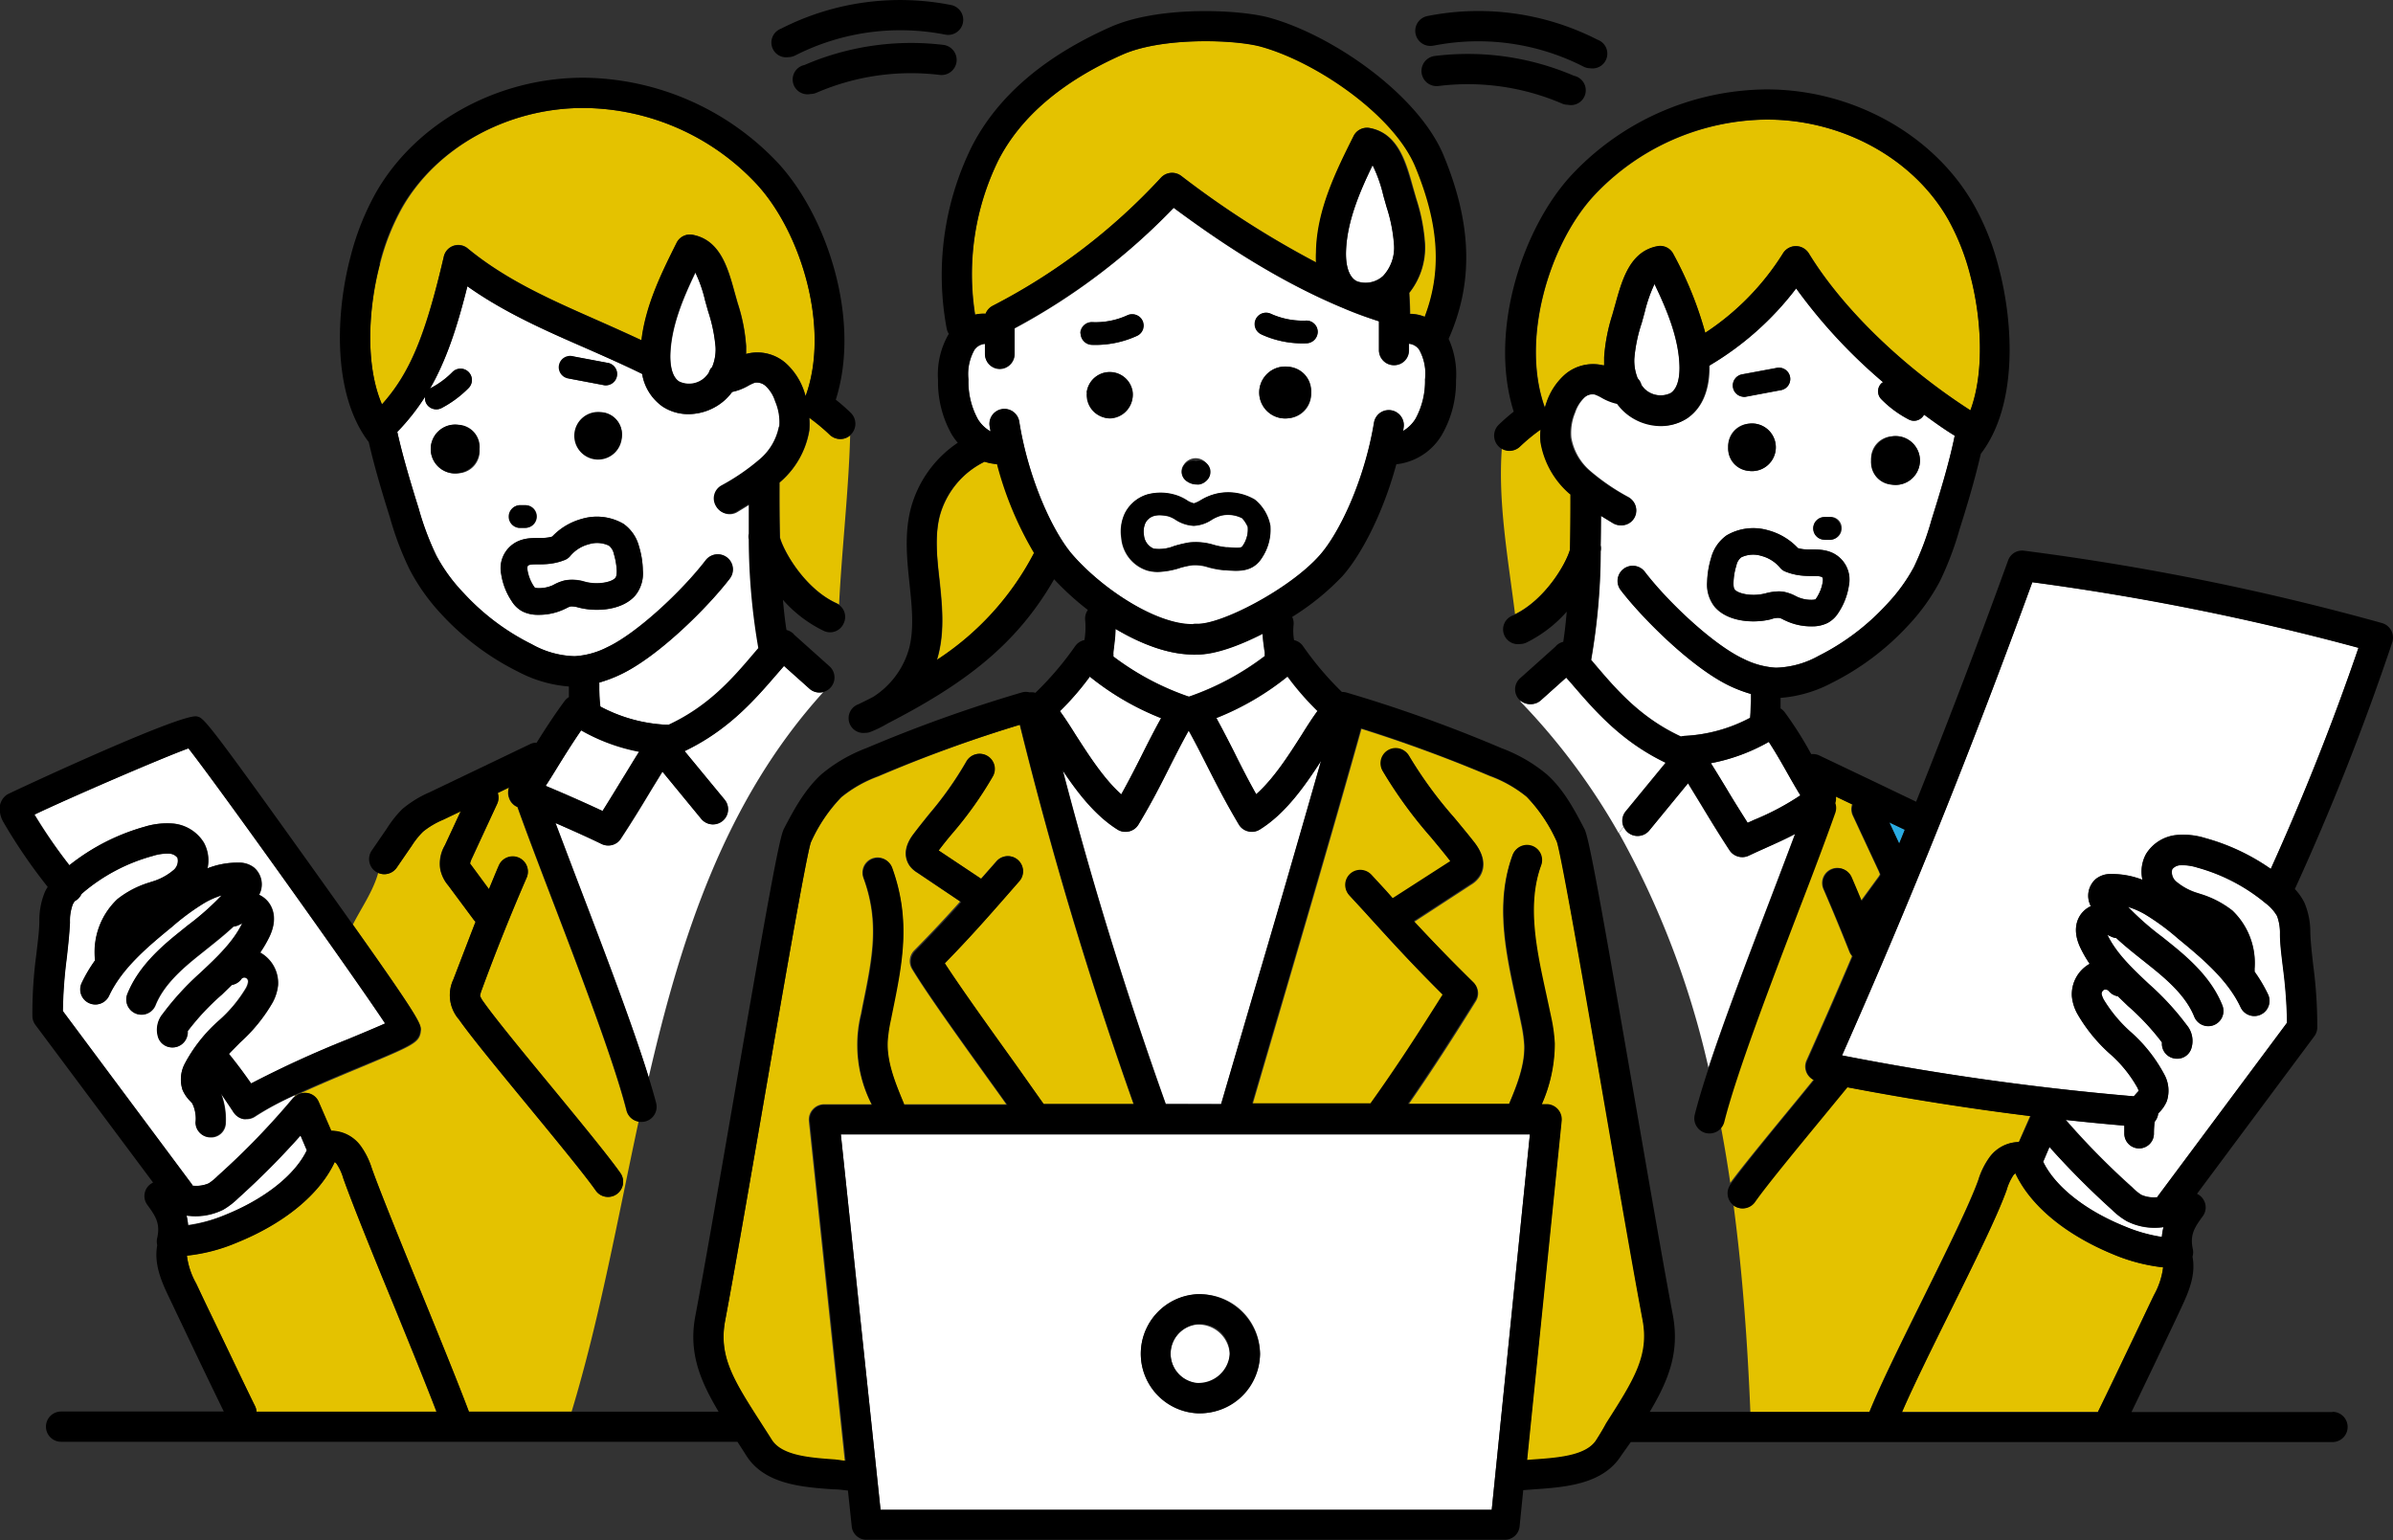
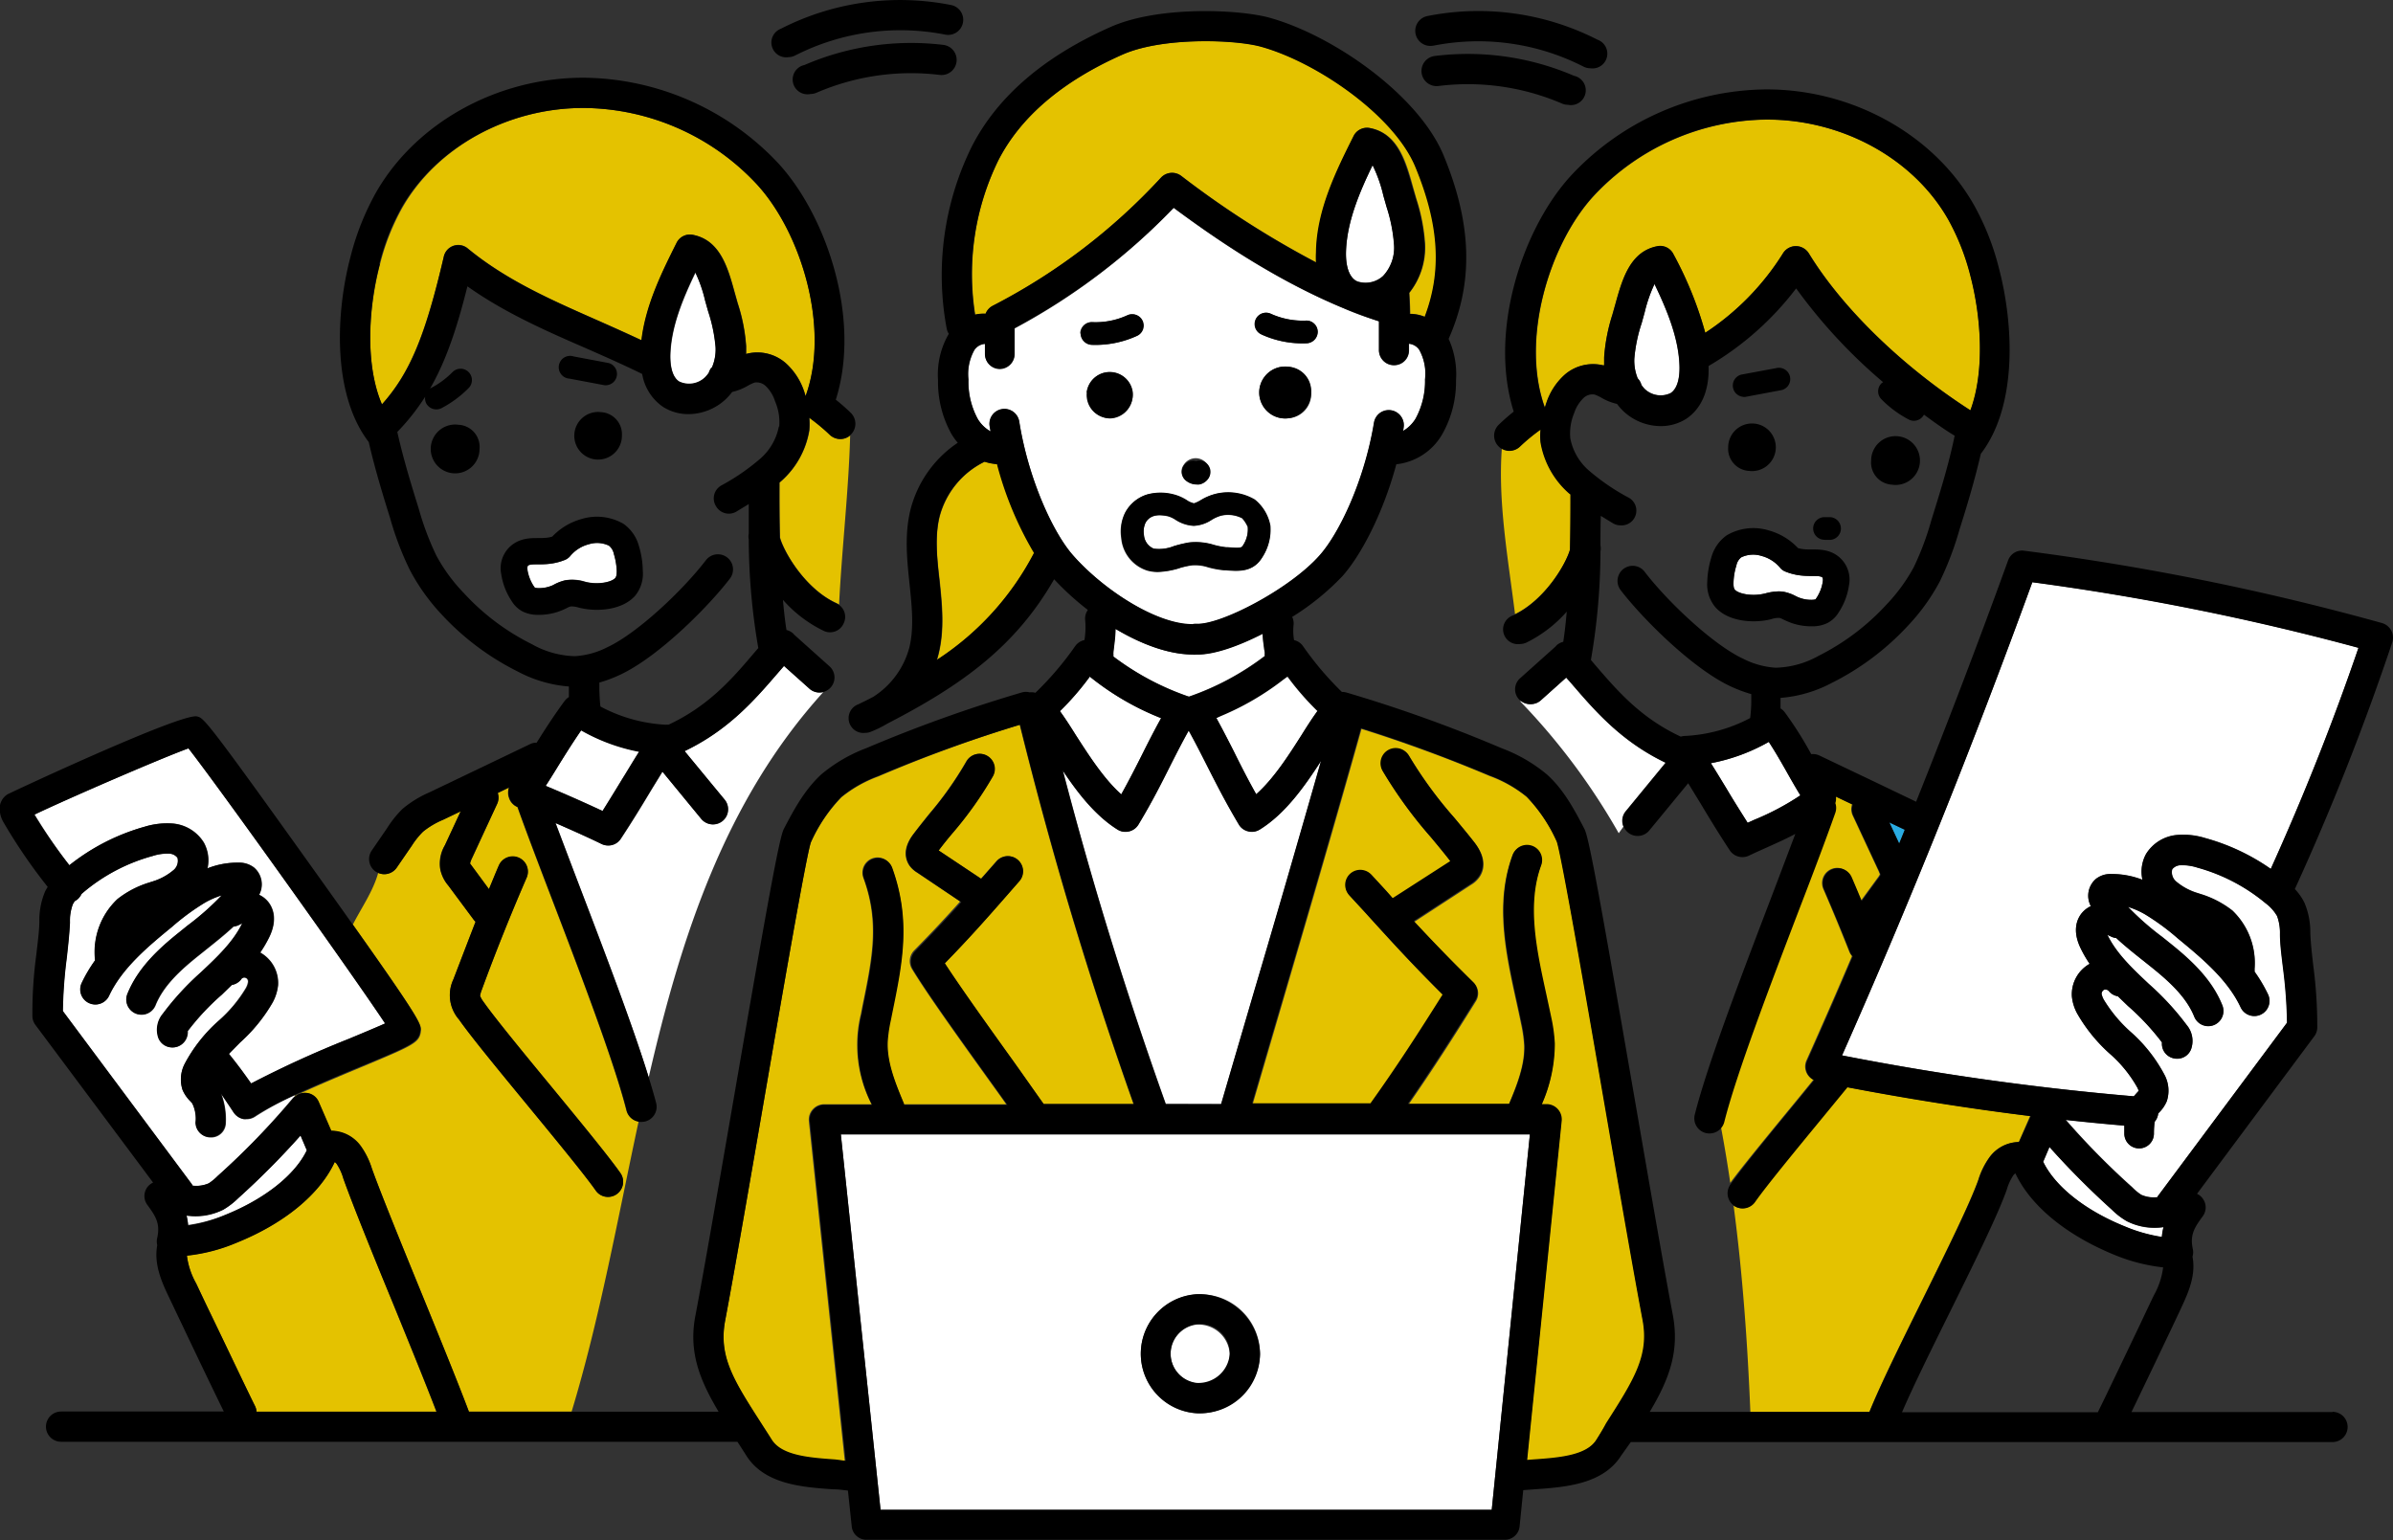
<svg xmlns="http://www.w3.org/2000/svg" width="323.56" height="208.25" viewBox="0 0 323.56 208.25">
  <rect x="0" y="0" width="323.56" height="208.25" fill="#333333" stroke="none" />
  <defs>
    <style>.cls-1{fill:#e4c200;}.cls-2{fill:#fff;}.cls-3{fill:#29abe2;}</style>
  </defs>
  <g id="レイヤー_2" data-name="レイヤー 2">
    <g id="レイヤー_1-2" data-name="レイヤー 1">
      <path class="cls-1" d="M46.43,159.36a7.08,7.08,0,0,0-.91-2,1,1,0,0,0-.26-.25c-2,4.38-6.84,8.33-13.33,10.94a23.5,23.5,0,0,1-6.66,1.72,10.2,10.2,0,0,0,1.24,3.74c.35.72,1,2.19,1.9,4,2.06,4.32,5.18,10.86,6.06,12.6a2,2,0,0,1,.22.78H59c-1.41-3.69-3.64-9.16-5.82-14.5C50.48,169.71,47.65,162.78,46.43,159.36Z" />
      <path class="cls-2" d="M239.16,100.32a25.34,25.34,0,0,1-7.83,2.88c.75,1.19,1.44,2.33,2.12,3.45.9,1.48,1.82,3,2.85,4.61l.91-.41a35.1,35.1,0,0,0,6.22-3.3c-.74-1.22-1.36-2.31-1.92-3.3C240.73,102.87,240,101.63,239.16,100.32Z" />
      <path class="cls-2" d="M30.4,164.29c5.4-2.17,9.48-5.41,11.1-8.77l-.85-2A110.89,110.89,0,0,1,32.22,162a10.06,10.06,0,0,1-2,1.54,8.39,8.39,0,0,1-5,.77,7.69,7.69,0,0,1,.22,1.33A20.41,20.41,0,0,0,30.4,164.29Z" />
      <path class="cls-2" d="M19.59,111.78a10.31,10.31,0,0,1,3.89-.42,5.48,5.48,0,0,1,4.11,2.58,5,5,0,0,1,.49,3.47,11,11,0,0,1,4.22-.77,3.23,3.23,0,0,1,2.09.68,3,3,0,0,1,.67,3.67,3.42,3.42,0,0,1,1.26,1c.55.71,1.3,2.26.11,4.72a16.56,16.56,0,0,1-1.22,2.09,4.73,4.73,0,0,1,2.41,4.41,6.31,6.31,0,0,1-.74,2.35,22.1,22.1,0,0,1-4.38,5.39c-.53.52-1,1-1.52,1.55,1.5,1.89,2,2.63,3,4a141.06,141.06,0,0,1,13.12-6c1.77-.74,3.68-1.54,5-2.12-4.42-6.67-22.54-32-26.59-37.2-3.88,1.41-16.5,6.88-20.84,8.93A71.85,71.85,0,0,0,9.38,117,28.83,28.83,0,0,1,19.59,111.78Z" />
      <path class="cls-2" d="M152.69,112.41a2,2,0,0,1-.48.06,2,2,0,0,1-1.07-.3c-3-1.87-5.42-5-7.42-8,4,15.36,8.5,29.92,13.92,45.11h7.5q2.25-7.73,4.52-15.43c3-10.11,6-20.51,9-31-2.17,3.36-4.82,7.16-8.3,9.3a2,2,0,0,1-1.07.3,2,2,0,0,1-.48-.06,2,2,0,0,1-1.27-.93c-1.82-3-3.09-5.53-4.32-8-.81-1.6-1.58-3.12-2.46-4.7-.89,1.58-1.66,3.1-2.47,4.69-1.22,2.43-2.49,4.94-4.32,8A2,2,0,0,1,152.69,112.41Z" />
      <path class="cls-1" d="M133.28,42.44a2.06,2.06,0,0,1,1-1.09A82,82,0,0,0,157,24a2.05,2.05,0,0,1,2.71-.23A126.73,126.73,0,0,0,178,35.49c0-.43-.06-.88,0-1.35.1-5.76,2.74-11.06,5.07-15.73a2,2,0,0,1,2.22-1.09c3.78.74,4.86,4.63,5.8,8.07l.42,1.47a25,25,0,0,1,1.18,6,9.83,9.83,0,0,1-2.11,6.73c.06,1.1.09,2,.11,2.84a5.42,5.42,0,0,1,2,.41c2.36-6.18,2-12.49-1.24-20.25-2.87-7-13.3-14.17-20.86-16.28-3.55-1-13.4-1.33-18.8,1.07C143.59,11,138,15.81,135,21.65a35,35,0,0,0-3.13,20.92A5,5,0,0,1,133.28,42.44Z" />
      <path class="cls-2" d="M187.05,26.47a18.75,18.75,0,0,0-1.46-4.13c-1.81,3.73-3.53,7.81-3.6,11.87,0,1.06.13,2.95,1.29,3.72a3.18,3.18,0,0,0,.32.16l.11,0a3.51,3.51,0,0,0,3.3-.79A5.61,5.61,0,0,0,188.5,33a21.34,21.34,0,0,0-1-5Z" />
-       <path class="cls-2" d="M164.47,97.11c.85,1.54,1.6,3,2.39,4.57.91,1.81,1.85,3.66,3,5.74,2.39-2.14,4.43-5.36,6.13-8,.77-1.21,1.47-2.32,2.15-3.25a37.68,37.68,0,0,1-4.06-4.66A37.07,37.07,0,0,1,164.47,97.11Z" />
+       <path class="cls-2" d="M164.47,97.11c.85,1.54,1.6,3,2.39,4.57.91,1.81,1.85,3.66,3,5.74,2.39-2.14,4.43-5.36,6.13-8,.77-1.21,1.47-2.32,2.15-3.25a37.68,37.68,0,0,1-4.06-4.66Z" />
      <path class="cls-2" d="M160.78,94.18A36.54,36.54,0,0,0,171,88.69a2.08,2.08,0,0,1,0-.43c0-.1-.06-.36-.1-.67a18.1,18.1,0,0,1-.2-1.92c-3.26,1.67-6.5,2.81-8.81,2.81h-.22a2,2,0,0,1-.43,0h0c-3.28,0-7-1.41-10.45-3.48a20.11,20.11,0,0,1-.2,2.32c0,.35-.1.83-.1,1a1.89,1.89,0,0,1,0,.41,36.47,36.47,0,0,0,10.17,5.43h.07Z" />
      <path class="cls-1" d="M216.77,49.39l.14,0c0-.35,0-.71,0-1.07A24.23,24.23,0,0,1,218,42.56l.4-1.42c.92-3.33,2-7.1,5.64-7.82a2,2,0,0,1,2.22,1.1A49.68,49.68,0,0,1,230.57,45a35.09,35.09,0,0,0,10.51-10.72,2.05,2.05,0,0,1,1.75-1,2.09,2.09,0,0,1,1.77,1c4.55,7.44,12.7,15.34,21.85,21.22,1.89-5.2,1.47-12.43,0-18.18a31.46,31.46,0,0,0-3-7.62c-4.67-8.22-14.28-13.52-24.5-13.52h-.12a32.35,32.35,0,0,0-23.33,10.32c-6,6.5-9.94,19.44-6.59,28.64.07-.24.14-.47.23-.72a8.92,8.92,0,0,1,2.46-3.74A5.82,5.82,0,0,1,216.77,49.39Z" />
      <path class="cls-2" d="M95.37,51.05a4.53,4.53,0,0,0,.51-.63,2.07,2.07,0,0,1,.38-.72A6.17,6.17,0,0,0,96.78,47a21,21,0,0,0-1-4.83l-.41-1.45a18.27,18.27,0,0,0-1.33-3.83c-1.71,3.55-3.32,7.41-3.39,11.26,0,1,.12,2.79,1.21,3.5A3.12,3.12,0,0,0,95.37,51.05Z" />
-       <path class="cls-2" d="M103.55,52.22a1.78,1.78,0,0,0-1.48-.45,5.69,5.69,0,0,0-.93.44A7.48,7.48,0,0,1,99,53a8.3,8.3,0,0,1-.88,1,7.45,7.45,0,0,1-5,2,6.34,6.34,0,0,1-3.49-1,6.74,6.74,0,0,1-2.81-4.45c-2.52-1.24-5.12-2.38-7.63-3.49-5.4-2.37-11-4.81-16-8.36-1.42,5.69-2.9,10.1-5.08,13.88.06,0,.09-.09.16-.13a11.75,11.75,0,0,0,2.9-2.15,1.53,1.53,0,1,1,2.19,2.15,14.82,14.82,0,0,1-3.67,2.72,1.55,1.55,0,0,1-2.07-.65,1.5,1.5,0,0,1-.14-.9,29.58,29.58,0,0,1-3.77,4.77c.81,3.59,1.91,7.18,2.9,10.38A38.49,38.49,0,0,0,59,75.13a23.06,23.06,0,0,0,3.63,5.05,31.57,31.57,0,0,0,9.23,6.94,12.4,12.4,0,0,0,5.81,1.62,11.09,11.09,0,0,0,4.39-1.21c4-1.86,10.12-7.59,13.33-11.77a2,2,0,1,1,3.24,2.49c-2.92,3.81-9.66,10.57-14.84,13A18.93,18.93,0,0,1,81,92.3c0,.32,0,.64,0,1,0,.79.06,1.6.15,2.24A21.06,21.06,0,0,0,90,98a1.7,1.7,0,0,1,.5.09c5.39-2.51,8.55-6.18,11.6-9.73l.55-.64a87.14,87.14,0,0,1-1.29-14.48c0-.06,0-.14,0-.2a2.13,2.13,0,0,1,0-.8c0-1.35,0-2.7,0-4l-1.64,1a2,2,0,0,1-2.8-.73,2,2,0,0,1,.74-2.79,29.55,29.55,0,0,0,5.19-3.56,7.71,7.71,0,0,0,2.58-4.41,7.15,7.15,0,0,0-.53-3.39A4.84,4.84,0,0,0,103.55,52.22Zm-25.95-4,4.74.89a1.53,1.53,0,0,1-.29,3,1.32,1.32,0,0,1-.28,0L77,51.2a1.54,1.54,0,0,1,.56-3Zm6.49,10.74a2.85,2.85,0,1,1-2.83-3.19A3,3,0,0,1,84.09,58.92ZM70.3,68.31l.76,0a1.53,1.53,0,0,1,0,3.06h-.8a1.54,1.54,0,0,1,.07-3.07ZM62,64a3.3,3.3,0,1,1,2.84-3.27A3,3,0,0,1,62,64ZM85.89,80.51c-1.67,1.94-5,2.25-7.4,1.7l-.3-.07A3.06,3.06,0,0,0,77.13,82a2.38,2.38,0,0,0-.56.24l-.39.18a8,8,0,0,1-3.28.71h-.25a4.66,4.66,0,0,1-2-.45,3.83,3.83,0,0,1-1.47-1.4,9,9,0,0,1-1.42-3.66,4,4,0,0,1,2.42-4.5c1.69-.67,3.07-.13,4.48-.57a8.63,8.63,0,0,1,4-2.39,7.15,7.15,0,0,1,5.64.67,5.4,5.4,0,0,1,2.08,3,11.94,11.94,0,0,1,.55,3.3A4.73,4.73,0,0,1,85.89,80.51Z" />
      <path class="cls-2" d="M82.32,73.8a3.7,3.7,0,0,0-2.72-.19,4.83,4.83,0,0,0-2.52,1.59,1.79,1.79,0,0,1-.7.52c-2.29.94-4.14.42-4.89.71-.08,0-.28.11-.2.66a5.63,5.63,0,0,0,.86,2.21,1.12,1.12,0,0,0,.14.19h0a2,2,0,0,0,.47.06,4.56,4.56,0,0,0,1.93-.38L75,79a6.13,6.13,0,0,1,1.43-.54,5.79,5.79,0,0,1,2.62.17l.26.07c1.64.37,3.41,0,3.9-.56.12-.14.2-.35.19-.94A9.24,9.24,0,0,0,83,74.9,1.9,1.9,0,0,0,82.32,73.8Z" />
      <path class="cls-2" d="M75.05,104.25l-1.27,2c2.58,1.08,5.15,2.21,7.69,3.4,1-1.61,1.94-3.13,2.84-4.61.68-1.12,1.37-2.26,2.11-3.44a25.41,25.41,0,0,1-7.84-2.89C77.37,100.5,76.27,102.27,75.05,104.25Z" />
      <path class="cls-2" d="M238.48,80.29l.26-.06a7.25,7.25,0,0,1,1.74-.26,3.78,3.78,0,0,1,.87.09,5.73,5.73,0,0,1,1.42.53l.29.14a4.5,4.5,0,0,0,1.93.38,1.66,1.66,0,0,0,.5-.07,1.82,1.82,0,0,1,.11-.17,5.44,5.44,0,0,0,.86-2.22c.08-.55-.11-.62-.19-.65-.75-.3-2.61.22-4.89-.72a1.72,1.72,0,0,1-.7-.52,4.91,4.91,0,0,0-2.52-1.59,3.75,3.75,0,0,0-2.72.19,1.85,1.85,0,0,0-.66,1.1,8.42,8.42,0,0,0-.39,2.33c0,.59.06.8.18.95C235.06,80.3,236.84,80.66,238.48,80.29Z" />
      <path class="cls-2" d="M222.37,42.23l-.4,1.45a20.46,20.46,0,0,0-1,4.83,6.39,6.39,0,0,0,.46,2.65,2,2,0,0,1,.5.88v0a4,4,0,0,0,.45.55,3.12,3.12,0,0,0,3.5.55c1.08-.71,1.22-2.5,1.2-3.5C227,45.81,225.42,42,223.7,38.4A19.73,19.73,0,0,0,222.37,42.23Z" />
-       <path class="cls-2" d="M236.73,94.82c0-.32,0-.64,0-1A19,19,0,0,1,234,92.8c-5.18-2.42-11.92-9.18-14.84-13a2,2,0,1,1,3.25-2.49c3.2,4.18,9.32,9.91,13.32,11.77a11.18,11.18,0,0,0,4.4,1.21,12.53,12.53,0,0,0,5.81-1.61,31.91,31.91,0,0,0,9.23-7,23.4,23.4,0,0,0,3.63-5,39.38,39.38,0,0,0,2.37-6.34c1.1-3.51,2.33-7.49,3.15-11.42-1.41-.9-2.79-1.86-4.15-2.85v0a1.54,1.54,0,0,1-1.36.83,1.5,1.5,0,0,1-.71-.18A14.64,14.64,0,0,1,254.38,54a1.52,1.52,0,0,1,0-2.17,1.07,1.07,0,0,1,.22-.15A71.83,71.83,0,0,1,242.86,39a40.8,40.8,0,0,1-11.69,10.42s0,.09,0,.13c0,3.22-1,5.64-3,7a6.4,6.4,0,0,1-3.5,1,7.42,7.42,0,0,1-5-2,6.92,6.92,0,0,1-.88-1,7.36,7.36,0,0,1-2.1-.83,5.73,5.73,0,0,0-.94-.44,1.75,1.75,0,0,0-1.47.45,5,5,0,0,0-1.29,2.07,7.13,7.13,0,0,0-.52,3.39A7.65,7.65,0,0,0,215,63.65a29.27,29.27,0,0,0,5.2,3.56,2,2,0,1,1-2.06,3.53l-1.64-1c0,1.3,0,2.65-.05,4a2,2,0,0,1,0,.8c0,.06,0,.14,0,.2a87.14,87.14,0,0,1-1.29,14.48l.54.64c3,3.56,6.21,7.22,11.61,9.73a2.1,2.1,0,0,1,.5-.09,21.1,21.1,0,0,0,8.82-2.46C236.66,96.42,236.69,95.61,236.73,94.82ZM255.81,59A3.3,3.3,0,1,1,253,62.27,3,3,0,0,1,255.81,59Zm-9.12,10.89.76,0a1.51,1.51,0,0,1,1.57,1.5,1.52,1.52,0,0,1-1.49,1.57h-.81a1.53,1.53,0,0,1,0-3.06ZM235.42,50.63l4.73-.88a1.53,1.53,0,1,1,.57,3l-4.73.89a1.42,1.42,0,0,1-.29,0,1.53,1.53,0,0,1-.28-3Zm1.08,6.66a3.22,3.22,0,1,1-2.83,3.19A3,3,0,0,1,236.5,57.29Zm-5.69,21.4a12.59,12.59,0,0,1,.55-3.29,5.41,5.41,0,0,1,2.09-3,7.13,7.13,0,0,1,5.63-.67,8.55,8.55,0,0,1,4,2.4c1.4.43,2.78-.11,4.48.56a4,4,0,0,1,2.41,4.5,9,9,0,0,1-1.41,3.66,3.87,3.87,0,0,1-1.48,1.4,4.61,4.61,0,0,1-2,.45h-.25a8,8,0,0,1-3.28-.71l-.4-.18a1.54,1.54,0,0,0-1.61-.09l-.3.07c-2.39.54-5.73.24-7.41-1.71A4.83,4.83,0,0,1,230.81,78.69Z" />
      <path class="cls-1" d="M133.16,62.43a11.52,11.52,0,0,0-6.1,7.44c-.67,2.68-.37,5.56,0,8.6.34,3.28.7,6.68-.16,10.07-.06.23-.12.46-.19.69a38.31,38.31,0,0,0,13.16-14.5,46.67,46.67,0,0,1-5-12A7.06,7.06,0,0,1,133.16,62.43Z" />
      <path class="cls-1" d="M60,34.74a2,2,0,0,1,3.29-1.12c5.21,4.28,11.22,6.92,17.57,9.72,1.94.85,3.92,1.74,5.9,2.67.57-4.79,2.77-9.2,4.74-13.15a2,2,0,0,1,2.22-1.1c3.69.72,4.73,4.49,5.64,7.82l.4,1.41a23.93,23.93,0,0,1,1.14,5.82c0,.36,0,.72,0,1.07l.13-.05a5.83,5.83,0,0,1,5.22,1.27,8.92,8.92,0,0,1,2.46,3.74c.09.25.15.48.23.72,3.35-9.2-.63-22.14-6.59-28.64A32.35,32.35,0,0,0,79,14.6h-.12c-10.22,0-19.83,5.3-24.5,13.52a31.05,31.05,0,0,0-3,7.62c-1.59,6-2,13.7.26,18.94C55.43,50.42,57.49,45.38,60,34.74Z" />
      <path class="cls-2" d="M289,147.69l.18-.19a2.83,2.83,0,0,0-.16-.41,17.33,17.33,0,0,0-3.75-4.62,21.87,21.87,0,0,1-4.38-5.39,6,6,0,0,1-.74-2.35,4.72,4.72,0,0,1,2.4-4.41,16.5,16.5,0,0,1-1.21-2.09c-1.2-2.46-.45-4,.1-4.71a3.45,3.45,0,0,1,1.27-1,3,3,0,0,1,.67-3.67,3.15,3.15,0,0,1,2.08-.68,11.67,11.67,0,0,1,4.23.78,5,5,0,0,1,.48-3.48,5.48,5.48,0,0,1,4.12-2.57,10,10,0,0,1,3.88.41,28.83,28.83,0,0,1,8.87,4.17c4.39-9.72,8.39-19.75,11.86-29.9a341.58,341.58,0,0,0-44.1-8.87c-8.19,22.48-16.62,43.45-25.73,64a367.31,367.31,0,0,0,39.45,5.53Q288.74,148,289,147.69Z" />
      <path class="cls-2" d="M161.81,179.12a4,4,0,1,0,4.47,4A4.24,4.24,0,0,0,161.81,179.12Z" />
      <path class="cls-2" d="M113.69,153.39l5.37,50.77H201.7l5.16-50.77Zm48.12,37.73a8.06,8.06,0,1,1,8.56-8A8.32,8.32,0,0,1,161.81,191.12Z" />
      <path class="cls-1" d="M112.23,58.78a26.6,26.6,0,0,0-2.78-2.31,9.82,9.82,0,0,1,0,1.72,11.74,11.74,0,0,1-3.84,6.89l-.19.16c0,2.66,0,5.16.06,7.46.6,2.12,3.5,7,7.64,8.86a2.63,2.63,0,0,1,.33.2c.39-7.69,1.3-15.4,1.5-22.86A2,2,0,0,1,112.23,58.78Z" />
      <path class="cls-1" d="M243.19,148.47l2-2.46a2,2,0,0,1-.93-2.64q3.14-7,6.15-14.09a2,2,0,0,1-.37-.59c-1.12-2.84-2.31-5.7-3.51-8.48a2,2,0,0,1,3.75-1.62c.46,1,.9,2.12,1.35,3.19l2.19-3a3.36,3.36,0,0,0,.36-.55,7.18,7.18,0,0,0-.32-.75l-3.36-7.21a2,2,0,0,1-.08-1.51l-2.29-1.09a1.89,1.89,0,0,1-.07.88,2,2,0,0,1,0,1.3c-1.16,3.3-3,8.08-4.91,13.13-3.77,9.86-8.46,22.13-10.11,28.7a2,2,0,0,1-.35.7c.47,2.5.89,5,1.26,7.56C235.61,157.69,239.29,153.22,243.19,148.47Z" />
      <path class="cls-2" d="M219.8,109.7l5.39-6.56c-6-2.87-9.52-7-12.64-10.6-.27-.32-.54-.61-.81-.92l-3.43,3.07a2,2,0,0,1-2.71,0,1.34,1.34,0,0,1,0,.2,88.62,88.62,0,0,1,13.27,17.78c.21-.3.43-.59.63-.89A2,2,0,0,1,219.8,109.7Z" />
-       <path class="cls-2" d="M238.88,114.58c-.8.36-1.61.72-2.45,1.12a2,2,0,0,1-.88.2,2.05,2.05,0,0,1-1.72-.92c-1.45-2.22-2.68-4.25-3.87-6.21l-1.75-2.86L223,112.3a2.07,2.07,0,0,1-1.59.74,2,2,0,0,1-1.29-.46,2.2,2.2,0,0,1-.59-.81c-.2.3-.42.59-.63.89A118.77,118.77,0,0,1,231,144.36c2.19-6.64,5.42-15.09,8.36-22.79,1.2-3.14,2.36-6.18,3.34-8.81C241.43,113.44,240.17,114,238.88,114.58Z" />
      <path class="cls-1" d="M249.71,147l-3.36,4.09c-3.76,4.57-7.65,9.29-9.13,11.41a2,2,0,0,1-1.68.88,2,2,0,0,1-1.14-.36c1.23,9.29,1.89,18.68,2.27,27.93h16.07c1.47-3.65,4.26-9.29,7.2-15.23,3.13-6.34,6.37-12.89,7.53-16.15a10.32,10.32,0,0,1,1.55-3.12,5,5,0,0,1,3.93-2l1.54-3.54C266.18,149.86,257.9,148.55,249.71,147Z" />
      <path class="cls-1" d="M212.32,74.26q.08-3.45.06-7.46c-.07-.06-.14-.1-.2-.16a11.79,11.79,0,0,1-3.84-6.89,8.86,8.86,0,0,1,0-1.71,25.55,25.55,0,0,0-2.79,2.3,2,2,0,0,1-2.48.26c-.55,7.27.83,14.86,1.78,22.44C208.87,81.08,211.72,76.35,212.32,74.26Z" />
      <path class="cls-2" d="M34.51,151a2.07,2.07,0,0,1-1.15.35,2.56,2.56,0,0,1-.39,0,2.08,2.08,0,0,1-1.32-.88l-.36-.54c-.58-.87-1-1.47-1.35-2a9.73,9.73,0,0,1,.61,3.89,2,2,0,0,1-2,2h0a2,2,0,0,1-2.05-2A4.69,4.69,0,0,0,26,149.2c-.07-.09-.16-.18-.24-.27a4.81,4.81,0,0,1-1.07-1.55A4.59,4.59,0,0,1,25,143.8a20.71,20.71,0,0,1,4.58-5.8,18.66,18.66,0,0,0,3.63-4.37,2.43,2.43,0,0,0,.29-.77.54.54,0,0,0-1-.39,2,2,0,0,1-1.23.72L30,134.49a33.47,33.47,0,0,0-4.59,4.94h0a2.07,2.07,0,0,1-1.29,2.06,2,2,0,0,1-.75.14,2,2,0,0,1-1.9-1.3,3.34,3.34,0,0,1,.6-3.26,37.35,37.35,0,0,1,5.13-5.56c2.25-2.12,4.37-4.12,5.59-6.63,0,0,0,0,0,0-.17.07-.34.16-.51.24a2,2,0,0,1-.69.19c-1.18,1.1-2.44,2.1-3.67,3.08l-1,.8c-2.42,1.93-4.8,4.08-5.87,6.75a2,2,0,1,1-3.8-1.52c1.43-3.55,4.26-6.15,7.12-8.43l1-.81A36.55,36.55,0,0,0,30,121.06a11.17,11.17,0,0,0-2.29,1,31.64,31.64,0,0,0-4.42,3.25c-3.17,2.6-6.75,5.55-8.52,9.33a2,2,0,1,1-3.7-1.73,19,19,0,0,1,1.83-3.09c0-.11,0-.23-.05-.35a9.83,9.83,0,0,1,3.06-7.91,13.19,13.19,0,0,1,4.38-2.26l.2-.07a8,8,0,0,0,3.05-1.63A1.63,1.63,0,0,0,24,116a1.47,1.47,0,0,0-1.06-.55,6.5,6.5,0,0,0-2.31.31,24.59,24.59,0,0,0-9.27,4.83l-.36.31a2.17,2.17,0,0,1-.57.75,1.86,1.86,0,0,1-.35.22q-.15.22-.27.45a6.58,6.58,0,0,0-.38,2.44c-.06,1.44-.24,3.06-.43,4.78a62.93,62.93,0,0,0-.53,7.2l17.4,23.35a2.07,2.07,0,0,1,.15.25,4.2,4.2,0,0,0,2.19-.32,7.24,7.24,0,0,0,1.21-1,102.8,102.8,0,0,0,10.21-10.58l.22-.2a.65.65,0,0,0,0-.13A40.6,40.6,0,0,0,34.51,151Z" />
      <path class="cls-1" d="M84.69,150.16c-1.66-6.56-6.34-18.83-10.11-28.68-1.79-4.67-3.47-9.09-4.63-12.35a2,2,0,0,1-1.15-1.26,2.08,2.08,0,0,1,0-1.35l-1.53.74a2,2,0,0,1-.09,1.5L63.86,116a3.79,3.79,0,0,0-.31.82l.35.47,2.21,3c.45-1.07.88-2.15,1.34-3.21a2,2,0,1,1,3.75,1.62c-2.16,5-4.2,10.08-6.06,15.15a3.63,3.63,0,0,0-.23.81,3.62,3.62,0,0,0,.5.86c1.49,2.12,5.38,6.86,9.15,11.43,4,4.85,7.75,9.43,9.33,11.68a2.05,2.05,0,0,1-.51,2.85,2,2,0,0,1-1.17.37,2,2,0,0,1-1.67-.88c-1.49-2.12-5.38-6.85-9.14-11.42-4-4.85-7.76-9.43-9.34-11.69a5,5,0,0,1-.76-5.42c1-2.6,2-5.21,3-7.8a1.65,1.65,0,0,1-.22-.24l-3.46-4.65a4.54,4.54,0,0,1-.46-5.46l2.13-4.58-2.4,1.15a11.3,11.3,0,0,0-2.68,1.59,10.72,10.72,0,0,0-1.52,1.89l-2.06,3a2.05,2.05,0,0,1-1.68.87,2.09,2.09,0,0,1-.81-.19c-.67,2.45-2.24,4.68-3.43,7,9.35,13.19,9.31,13.58,9.2,14.46-.21,1.55-1,1.87-8.24,4.9-2.71,1.13-6,2.5-8.82,3.82a.65.65,0,0,1,0,.13,2,2,0,0,1,3.22.71l1.69,3.9a5,5,0,0,1,3.94,2A10.61,10.61,0,0,1,50.28,158c1.19,3.33,4,10.22,6.72,16.88,2.48,6.1,5,12.37,6.4,16H77.29c3.81-12.57,6.21-26,9.06-39.25A2,2,0,0,1,84.69,150.16Z" />
      <path class="cls-2" d="M110.8,93.65a2,2,0,0,1-1.36-.52L106,90.06l-.8.92c-3.12,3.64-6.66,7.73-12.64,10.6L98,108.14a2,2,0,0,1-3.16,2.6l-5.25-6.39c-.6,1-1.18,1.92-1.75,2.86-1.19,2-2.42,4-3.88,6.21a2,2,0,0,1-1.71.92,2,2,0,0,1-.88-.2c-2-1-4.14-1.92-6.24-2.84,1,2.61,2.12,5.61,3.31,8.72,3.39,8.86,7.15,18.72,9.27,25.67,4.39-19.08,10.36-37.49,23.61-52.1A2.63,2.63,0,0,1,110.8,93.65Z" />
      <path class="cls-1" d="M109.9,150a2.05,2.05,0,0,1,1.52-.68h6.42a17.58,17.58,0,0,1-1.43-12.24l.19-1c1.35-6.59,2.33-11.35.13-17.39a2,2,0,1,1,3.84-1.4c2.6,7.12,1.41,12.91,0,19.61l-.2,1a18.89,18.89,0,0,0-.42,2.91c-.1,2.82,1.13,5.78,2.22,8.39,0,0,0,.08,0,.12h13.88c-.7-1-1.5-2.11-2.36-3.3-3.72-5.18-8.35-11.63-10.39-15a2.06,2.06,0,0,1,.3-2.5c2.54-2.58,4.36-4.54,6.22-6.62L124,118a3.54,3.54,0,0,1-1-.89c-.51-.71-1.12-2.21.49-4.32.7-.93,1.43-1.84,2.18-2.77a47,47,0,0,0,4.94-7,2,2,0,0,1,3.61,1.93,49.7,49.7,0,0,1-5.37,7.59c-.66.83-1.32,1.64-1.94,2.47l5.72,3.81.49-.55,1.6-1.82a2,2,0,1,1,3.06,2.71L136.2,121c-3,3.45-5.15,5.85-8.48,9.27,2.24,3.44,6.15,8.89,9.37,13.37,1.63,2.27,3.07,4.29,4,5.66l0,0h12.17c-6.08-17.16-11-33.58-15.39-51.29A188.47,188.47,0,0,0,118.75,105a17.37,17.37,0,0,0-5,2.83,21.44,21.44,0,0,0-4.13,6.14c-.66,2-3.9,20.8-6.51,35.91-2,11.59-3.9,22.54-5.07,28.73-.92,4.86,1.15,8.09,4.92,14,.44.69.91,1.41,1.38,2.16,1.37,2.17,5.2,2.43,8.57,2.67l1.31.09-4.85-45.88A2.06,2.06,0,0,1,109.9,150Z" />
      <path class="cls-3" d="M257.55,112.21l-2.1-1,1.34,2.87C257.05,113.45,257.3,112.83,257.55,112.21Z" />
      <path class="cls-2" d="M287.56,165.14a9.79,9.79,0,0,1-2-1.54,109.12,109.12,0,0,1-8.44-8.48l-.85,2c1.63,3.36,5.71,6.6,11.1,8.77a21.06,21.06,0,0,0,4.95,1.4,7.63,7.63,0,0,1,.23-1.34A8.31,8.31,0,0,1,287.56,165.14Z" />
      <path class="cls-1" d="M222.16,178.56c-1.17-6.19-3.06-17.13-5.07-28.72-2.61-15.12-5.86-33.9-6.52-35.92a21.29,21.29,0,0,0-4.12-6.14,17.37,17.37,0,0,0-5-2.83c-5.68-2.41-11.51-4.54-17.36-6.38-3.46,12.35-7.05,24.6-10.53,36.46q-2.09,7.13-4.18,14.27h16c3.55-5,6.58-9.67,9.76-14.72-4.22-4.2-6.84-7.08-10.63-11.27l-2-2.17a2,2,0,1,1,3-2.75l2,2.17.88,1,7.77-5,0-.05c-.83-1.07-1.71-2.13-2.6-3.2a59.83,59.83,0,0,1-6.55-9,2,2,0,1,1,3.58-2,56.36,56.36,0,0,0,6.12,8.36c.91,1.1,1.82,2.19,2.68,3.29,1.83,2.34,1.16,4,.59,4.74a3.6,3.6,0,0,1-1.07.95l-7.67,5c2.4,2.61,4.7,5,8,8.23a2,2,0,0,1,.3,2.54c-3,4.83-5.88,9.31-9.09,13.94H204c1.05-2.52,2.18-5.34,2.08-8a19.2,19.2,0,0,0-.42-2.92c-.2-1-.42-2-.64-3-1.43-6.52-2.91-13.26-.54-19.74a2,2,0,1,1,3.84,1.4c-2,5.36-.61,11.51.69,17.46.22,1,.45,2.06.66,3.08a21.63,21.63,0,0,1,.49,3.58,20.24,20.24,0,0,1-1.75,8.19h.68a2.06,2.06,0,0,1,2,2.25l-4.67,45.86.79-.06c3.38-.24,7.21-.5,8.58-2.67q.7-1.12,1.38-2.16C221,186.65,223.08,183.42,222.16,178.56Z" />
      <path class="cls-2" d="M151.6,107.42c1.18-2.08,2.12-3.93,3-5.74.78-1.55,1.53-3,2.39-4.57a36.84,36.84,0,0,1-9.65-5.63,37.58,37.58,0,0,1-4.06,4.66c.68.93,1.39,2,2.15,3.25C147.17,102.06,149.21,105.28,151.6,107.42Z" />
-       <path class="cls-1" d="M291.25,175.1a10.31,10.31,0,0,0,1.23-3.73,24.22,24.22,0,0,1-6.65-1.72c-6.49-2.62-11.28-6.56-13.33-11a1.31,1.31,0,0,0-.27.26,7.15,7.15,0,0,0-.91,2c-1.24,3.49-4.39,9.85-7.72,16.59-2.41,4.88-4.89,9.89-6.43,13.42h26.48c1.19-2.41,3.86-8,5.7-11.86C290.2,177.29,290.9,175.82,291.25,175.1Z" />
      <path class="cls-2" d="M161.8,84.38c3.22.19,12.52-4.63,16.6-9.2,2.7-3,6.1-10.16,7.4-18a2,2,0,1,1,4,.66c0,.16-.06.31-.08.47a4.8,4.8,0,0,0,1.7-1.66,10.58,10.58,0,0,0,1.28-5.32,6.66,6.66,0,0,0-.78-4,1.9,1.9,0,0,0-1.4-.83v.21l0,.69a2,2,0,0,1-2,2h-.05a2,2,0,0,1-2-2.09l0-.7c0-1.25,0-2.21,0-3.14-1.51-.49-3-1-4.46-1.63l-.27-.12c-9.71-4-18.07-9.91-23.05-13.6A86.17,86.17,0,0,1,137.2,44.42l0,3.44a2.05,2.05,0,0,1-2,2.06h0a2,2,0,0,1-2-2V46.52a1.88,1.88,0,0,0-1.43.81,6.69,6.69,0,0,0-.81,4,10.56,10.56,0,0,0,1.25,5.33,4.79,4.79,0,0,0,1.74,1.7c0-.23-.09-.46-.12-.7a2,2,0,0,1,4-.63c1.24,7.86,4.59,15,7.26,18.07,4,4.59,11.21,9.34,16.21,9.37A1.87,1.87,0,0,1,161.8,84.38Zm12.37-27.82a3.51,3.51,0,1,1,3.11-3.49A3.27,3.27,0,0,1,174.17,56.56Zm-4.4-13.38a1.53,1.53,0,0,1,2-.76,10.49,10.49,0,0,0,4.85.93h0a1.53,1.53,0,0,1,1.53,1.53,1.56,1.56,0,0,1-1.56,1.54,13.36,13.36,0,0,1-6.08-1.21A1.53,1.53,0,0,1,169.77,43.18Zm-9.72,19.68a1.91,1.91,0,0,1,3.39,1.73,1.94,1.94,0,0,1-1.29.9,2,2,0,0,1-.36,0,2.37,2.37,0,0,1-1.43-.51A1.53,1.53,0,0,1,160.05,62.86Zm-14-17.76a1.54,1.54,0,0,1,1.53-1.54h0a10.34,10.34,0,0,0,4.82-.93,1.53,1.53,0,0,1,1.27,2.79,13.43,13.43,0,0,1-6.09,1.21A1.58,1.58,0,0,1,146.1,45.1Zm.86,8a3.13,3.13,0,1,1,3.11,3.49A3.27,3.27,0,0,1,147,53.07Zm12.57,23.74a11,11,0,0,1-2.93.52,5.19,5.19,0,0,1-1.44-.19,5.06,5.06,0,0,1-3.52-4.43,5.74,5.74,0,0,1,.49-3.34,5,5,0,0,1,3.06-2.52,6.92,6.92,0,0,1,3.45,0,6.2,6.2,0,0,1,1.81.78,2.74,2.74,0,0,0,1,.44,4.47,4.47,0,0,0,.89-.42,7.23,7.23,0,0,1,2.24-.91,7.09,7.09,0,0,1,5.08.82,5.87,5.87,0,0,1,2.11,3.54,6.83,6.83,0,0,1-1.07,4.24c-1.24,2.07-3.21,1.9-4.94,1.76l-.21,0a12.43,12.43,0,0,1-2.17-.4,5.61,5.61,0,0,0-2.2-.26A11.91,11.91,0,0,0,159.53,76.81Z" />
      <polygon class="cls-2" points="162.19 62.55 161.28 63.77 162.2 62.55 162.19 62.55" />
      <path class="cls-2" d="M308.29,126.29a6.57,6.57,0,0,0-.39-2.44,5.73,5.73,0,0,0-1.55-1.73,24.55,24.55,0,0,0-9.26-4.83,6.64,6.64,0,0,0-2.31-.31,1.48,1.48,0,0,0-1.06.55,1.64,1.64,0,0,0,.49,1.62,8.11,8.11,0,0,0,3.05,1.63l.2.07a13.23,13.23,0,0,1,4.39,2.26,9.82,9.82,0,0,1,3,7.91,2,2,0,0,1,0,.35,20.27,20.27,0,0,1,1.83,3.09,2,2,0,0,1-3.71,1.73c-1.76-3.78-5.35-6.73-8.51-9.33a31.94,31.94,0,0,0-4.43-3.25,11.17,11.17,0,0,0-2.29-1,37.43,37.43,0,0,0,4.65,4.09l1,.8c2.85,2.28,5.69,4.88,7.11,8.43a2,2,0,1,1-3.79,1.53c-1.07-2.68-3.46-4.83-5.87-6.76l-1-.79c-1.24-1-2.5-2-3.69-3.09a1.88,1.88,0,0,1-.68-.19l-.52-.24,0,0c1.21,2.51,3.33,4.51,5.58,6.63a36.82,36.82,0,0,1,5.13,5.56,3.34,3.34,0,0,1,.61,3.26,2,2,0,0,1-1.9,1.3,2,2,0,0,1-.75-.14,2,2,0,0,1-1.29-2.06h0a33,33,0,0,0-4.6-4.93l-1.36-1.31a2,2,0,0,1-1.24-.72.62.62,0,0,0-.62-.17.67.67,0,0,0-.35.56,2.9,2.9,0,0,0,.29.78,19.08,19.08,0,0,0,3.63,4.36,20.53,20.53,0,0,1,4.58,5.8,4.55,4.55,0,0,1,.32,3.58,4.8,4.8,0,0,1-1.06,1.55l-.1.11a2.1,2.1,0,0,1-.48,1.12,12.5,12.5,0,0,0-.1,1.6,2,2,0,0,1-2,2h0a2,2,0,0,1-2-2c0-.32,0-.69,0-1.08-2.64-.23-5.27-.48-7.91-.77a101.5,101.5,0,0,0,9,9.13,7.05,7.05,0,0,0,1.21,1,4.17,4.17,0,0,0,2.19.32,1.28,1.28,0,0,1,.15-.25l17.39-23.35a63,63,0,0,0-.52-7.2C308.52,129.35,308.34,127.73,308.29,126.29Z" />
      <path class="cls-2" d="M164.14,73.71a10.15,10.15,0,0,0,1.66.32H166c1.74.15,1.85.07,2.06-.27a3.9,3.9,0,0,0,.64-2.49,4.35,4.35,0,0,0-.75-1.17,4.19,4.19,0,0,0-2.83-.36,4.83,4.83,0,0,0-1.3.58,4.78,4.78,0,0,1-2.43.8,5,5,0,0,1-2.49-.84,3.77,3.77,0,0,0-.93-.44,5.45,5.45,0,0,0-1.19-.15,2.86,2.86,0,0,0-.76.1,1.91,1.91,0,0,0-1.17.94,2.85,2.85,0,0,0-.19,1.59A2.16,2.16,0,0,0,156,74.19a5.36,5.36,0,0,0,2.71-.34,16.23,16.23,0,0,1,2.08-.47A8.28,8.28,0,0,1,164.14,73.71Z" />
      <path d="M315.38,190.94H288.2c1.33-2.75,3.29-6.84,4.84-10.1.85-1.78,1.54-3.24,1.89-4,1-2.14,2-4.44,1.52-6.91a2,2,0,0,0,.05-1c-.44-2,.27-3,1.34-4.47a2,2,0,0,0,.1-2.23,2,2,0,0,0-.88-.8l15.85-21.29a2,2,0,0,0,.41-1.16,62,62,0,0,0-.54-8.41c-.19-1.64-.36-3.18-.4-4.47a10.17,10.17,0,0,0-.78-4,7.51,7.51,0,0,0-1.31-1.88,340.9,340.9,0,0,0,13.17-33.36,2.05,2.05,0,0,0-1.39-2.61,344.1,344.1,0,0,0-48.38-9.78,2,2,0,0,0-2.18,1.33c-4.06,11.21-8.19,22-12.43,32.61l-5.61-2.69L246,102.16a2,2,0,0,0-1.1-.18,49.39,49.39,0,0,0-3.57-5.65,1.94,1.94,0,0,0-.58-.53c0-.28,0-.55,0-.83s0-.4,0-.6a17.66,17.66,0,0,0,6.88-2,35.9,35.9,0,0,0,10.42-7.84,27.31,27.31,0,0,0,4.25-5.94,42.66,42.66,0,0,0,2.65-7c1-3.14,2.05-6.64,2.88-10.23,5-6.5,4.43-17.57,2.45-25.08a34.83,34.83,0,0,0-3.4-8.6c-5.39-9.48-16.39-15.59-28-15.59h-.14a36.49,36.49,0,0,0-26.32,11.65c-6.58,7.16-11.17,21.1-7.75,31.92-.73.58-1.39,1.16-2,1.75a2,2,0,0,0,2.83,3,25.55,25.55,0,0,1,2.79-2.3,8.86,8.86,0,0,0,0,1.71,11.79,11.79,0,0,0,3.84,6.89c.06.06.13.1.2.16q0,4-.06,7.46c-.61,2.12-3.51,6.95-7.64,8.87a2,2,0,0,0,.86,3.89,2.21,2.21,0,0,0,.86-.18,17.62,17.62,0,0,0,5.49-4.2c-.13,1.54-.29,2.91-.47,4.08a2,2,0,0,0-.9.47l-.16.18-4.77,4.27A2,2,0,0,0,207,95.21a2,2,0,0,0,1.36-.52l3.43-3.07c.27.31.54.6.81.92,3.11,3.63,6.66,7.73,12.64,10.6l-5.39,6.56a2,2,0,0,0,3.15,2.6l5.26-6.39,1.75,2.86c1.19,2,2.42,4,3.87,6.21a2.05,2.05,0,0,0,1.72.92,2,2,0,0,0,.88-.2c.84-.4,1.65-.76,2.45-1.12,1.29-.58,2.55-1.14,3.82-1.82-1,2.63-2.14,5.67-3.34,8.81-4,10.48-8.54,22.35-10.26,29.16a2.05,2.05,0,0,0,1.48,2.48,2.22,2.22,0,0,0,.51.06,2.06,2.06,0,0,0,2-1.54c1.65-6.57,6.34-18.84,10.11-28.7,1.93-5,3.75-9.83,4.91-13.13a2,2,0,0,0,0-1.3,1.89,1.89,0,0,0,.07-.88l2.29,1.09a2,2,0,0,0,.08,1.51l3.36,7.21a7.18,7.18,0,0,1,.32.75,3.36,3.36,0,0,1-.36.55l-2.19,3c-.45-1.07-.9-2.14-1.35-3.19a2,2,0,0,0-3.75,1.62c1.2,2.77,2.38,5.62,3.51,8.48a2,2,0,0,0,.37.59q-3,7.08-6.15,14.09a2,2,0,0,0,.93,2.64l-2,2.45c-4,4.85-7.75,9.43-9.33,11.68a2,2,0,0,0,3.35,2.35c1.49-2.13,5.38-6.86,9.14-11.43l3.35-4.08c8.19,1.57,16.47,2.88,24.78,3.9L273,154.42a5,5,0,0,0-3.93,2,10.78,10.78,0,0,0-1.55,3.12c-1.16,3.27-4.4,9.82-7.53,16.15-2.94,5.94-5.73,11.58-7.2,15.23H223.06c2.56-4.31,4.07-8.09,3.12-13.13-1.17-6.16-3.06-17.09-5.06-28.66-4.7-27.17-6.26-35.82-6.87-37-1.49-2.89-2.9-5.43-5.06-7.38a20.86,20.86,0,0,0-6.12-3.56,192.08,192.08,0,0,0-21-7.54,2,2,0,0,0-.63-.08,42.67,42.67,0,0,1-5.3-6.26,2,2,0,0,0-1.17-.75,7.51,7.51,0,0,1-.07-2,2.07,2.07,0,0,0-.18-1.14,34.32,34.32,0,0,0,6.78-5.5c2.43-2.71,5.45-8.3,7.3-15.14a8.17,8.17,0,0,0,6.17-4,14.37,14.37,0,0,0,1.9-7.36,11.58,11.58,0,0,0-1-5.6h0c3.38-7.6,3.17-15.47-.66-24.76-3.37-8.18-14.89-16.25-23.54-18.66-4-1.12-15-1.67-21.56,1.27-9,4-15.27,9.42-18.7,16.12A39.26,39.26,0,0,0,128,44.41a2,2,0,0,0,.29.73,10.91,10.91,0,0,0-1.46,6.23,14.44,14.44,0,0,0,1.85,7.37,9,9,0,0,0,.82,1.13,15.49,15.49,0,0,0-6.38,9c-.84,3.38-.49,6.76-.15,10,.32,3.06.63,5.95,0,8.63a11.38,11.38,0,0,1-4.9,6.73c-.67.35-1.35.69-2,1a2,2,0,0,0,.91,3.87,1.91,1.91,0,0,0,.74-.14A15.21,15.21,0,0,0,120,97.84c10.16-5.24,17.34-10.47,22.53-19.51a37.56,37.56,0,0,0,4.56,4.15,2,2,0,0,0-.36,1.39,10.8,10.8,0,0,1-.1,2.68,2.06,2.06,0,0,0-1.21.76A42.7,42.7,0,0,1,140,93.68a2.09,2.09,0,0,0-.79-.06,2,2,0,0,0-1,0,193,193,0,0,0-21.06,7.54,20.94,20.94,0,0,0-6.11,3.56c-2.16,2-3.57,4.5-5.06,7.38-.62,1.19-2.18,9.83-6.87,37-2,11.58-3.89,22.51-5.06,28.68-1,5,.55,8.81,3.11,13.11H63.4c-1.36-3.67-3.92-9.94-6.4-16-2.72-6.66-5.53-13.55-6.72-16.88a10.37,10.37,0,0,0-1.54-3.12,5,5,0,0,0-3.94-2L43.11,149a2,2,0,0,0-1.58-1.21,2.08,2.08,0,0,0-1.86.7A103.86,103.86,0,0,1,29.46,159a7.67,7.67,0,0,1-1.21,1,4.2,4.2,0,0,1-2.19.32,2.07,2.07,0,0,0-.15-.25L8.51,136.71a62.93,62.93,0,0,1,.53-7.2c.19-1.72.37-3.34.43-4.78a6.58,6.58,0,0,1,.38-2.44q.12-.23.27-.45a1.86,1.86,0,0,0,.35-.22,2.17,2.17,0,0,0,.57-.75l.36-.31a24.59,24.59,0,0,1,9.27-4.83,6.35,6.35,0,0,1,2.31-.31A1.47,1.47,0,0,1,24,116a1.63,1.63,0,0,1-.5,1.62,8,8,0,0,1-3.05,1.63l-.2.07a13.19,13.19,0,0,0-4.38,2.26,9.83,9.83,0,0,0-3.06,7.91c0,.12,0,.24.05.35a19.8,19.8,0,0,0-1.83,3.09,2,2,0,1,0,3.7,1.73c1.77-3.78,5.35-6.73,8.52-9.33a31.64,31.64,0,0,1,4.42-3.25,11.41,11.41,0,0,1,2.29-1,37.15,37.15,0,0,1-4.63,4.08l-1,.81c-2.86,2.28-5.69,4.88-7.12,8.43A2,2,0,1,0,21,135.9c1.07-2.67,3.45-4.82,5.87-6.75l1-.8c1.24-1,2.49-2,3.67-3.08a2,2,0,0,0,.69-.19c.17-.08.34-.17.51-.24l0,0c-1.22,2.51-3.34,4.51-5.59,6.63A37.35,37.35,0,0,0,22,137.08a3.37,3.37,0,0,0-.61,3.26,2,2,0,0,0,1.91,1.3,1.91,1.91,0,0,0,.74-.14,2.05,2.05,0,0,0,1.3-2.06h0A32.92,32.92,0,0,1,30,134.5l1.37-1.31a2,2,0,0,0,1.23-.72.54.54,0,0,1,1,.39,2.53,2.53,0,0,1-.29.77A18.66,18.66,0,0,1,29.62,138,20.71,20.71,0,0,0,25,143.8a4.59,4.59,0,0,0-.32,3.58,4.81,4.81,0,0,0,1.07,1.55c.08.09.17.18.24.27a4.69,4.69,0,0,1,.43,2.56,2,2,0,0,0,2.05,2h0a2,2,0,0,0,2-2,9.73,9.73,0,0,0-.61-3.89c.37.54.77,1.13,1.35,2l.36.55a2.08,2.08,0,0,0,1.32.88,2.47,2.47,0,0,0,.39,0,2.07,2.07,0,0,0,1.15-.35c2.83-1.94,9.38-4.67,14.16-6.67,7.27-3,8-3.35,8.24-4.9.13-1,.18-1.36-14.44-21.81S27.56,97.1,26.64,96.88C24.53,96.36,1.19,107.29,1,107.42a2.28,2.28,0,0,0-1,1.45,3.54,3.54,0,0,0,.45,2.28,73,73,0,0,0,6,8.78c-.12.2-.25.4-.35.61a9.94,9.94,0,0,0-.78,4c0,1.29-.22,2.83-.4,4.47a59,59,0,0,0-.54,8.41,2,2,0,0,0,.4,1.16L20.7,159.91a2,2,0,0,0-.79,3c1.08,1.49,1.79,2.48,1.35,4.47a2.11,2.11,0,0,0,0,1c-.45,2.47.5,4.76,1.53,6.91.34.7,1,2.12,1.84,3.86,1.89,4,4.38,9.17,5.63,11.72h-22a2,2,0,0,0,0,4.09H99.71c.39.6.79,1.22,1.2,1.87,2.47,3.91,7.61,4.27,11.74,4.56.73,0,1.4.1,2,.17l.51,4.82a2,2,0,0,0,2,1.83h86.31a2,2,0,0,0,2-1.83l.49-4.88,1.5-.11c4.13-.29,9.27-.65,11.74-4.56L220.5,195l94.88,0a2,2,0,1,0,0-4.09ZM25.47,101.2c4.05,5.16,22.17,30.53,26.59,37.2-1.29.58-3.2,1.38-5,2.12a142.51,142.51,0,0,0-13.13,6,50.14,50.14,0,0,0-3-4c.49-.52,1-1,1.52-1.55a22.1,22.1,0,0,0,4.38-5.39,6.14,6.14,0,0,0,.74-2.35,4.73,4.73,0,0,0-2.41-4.41,16.56,16.56,0,0,0,1.22-2.09c1.19-2.46.44-4-.11-4.72a3.42,3.42,0,0,0-1.26-1,3,3,0,0,0-.67-3.67,3.23,3.23,0,0,0-2.09-.68,11,11,0,0,0-4.22.77,5,5,0,0,0-.49-3.47,5.48,5.48,0,0,0-4.11-2.58,10.31,10.31,0,0,0-3.89.42A28.83,28.83,0,0,0,9.38,117a69.38,69.38,0,0,1-4.75-6.82C9,108.08,21.59,102.61,25.47,101.2Zm267.06,64.71a7.63,7.63,0,0,0-.23,1.34,21.06,21.06,0,0,1-4.95-1.4c-5.4-2.17-9.47-5.41-11.1-8.77l.85-2a110.91,110.91,0,0,0,8.44,8.48,9.79,9.79,0,0,0,2,1.54A8.31,8.31,0,0,0,292.53,165.91Zm-35.74-51.84-1.34-2.87,2.1,1C257.3,112.83,257.05,113.45,256.79,114.07ZM211.56,50.66a8.83,8.83,0,0,0-2.46,3.74c-.09.25-.16.48-.23.72-3.35-9.2.63-22.14,6.59-28.64a32.35,32.35,0,0,1,23.33-10.32h.12c10.22,0,19.83,5.3,24.5,13.52a31.46,31.46,0,0,1,3,7.62c1.51,5.75,1.93,13,0,18.18-9.15-5.88-17.3-13.78-21.85-21.22a2.05,2.05,0,0,0-3.52.05A35.09,35.09,0,0,1,230.57,45a49.68,49.68,0,0,0-4.28-10.61,2,2,0,0,0-2.22-1.1c-3.68.72-4.72,4.49-5.64,7.82l-.4,1.42a24.23,24.23,0,0,0-1.14,5.81c0,.36,0,.72,0,1.07l-.14,0A5.82,5.82,0,0,0,211.56,50.66Zm10.38,1.39h0a2,2,0,0,0-.5-.88,6.39,6.39,0,0,1-.46-2.65,20.46,20.46,0,0,1,1-4.83l.4-1.45a19.73,19.73,0,0,1,1.33-3.83c1.72,3.55,3.33,7.41,3.39,11.26,0,1-.11,2.79-1.2,3.5a3.12,3.12,0,0,1-3.5-.55A3.56,3.56,0,0,1,221.94,52.05Zm5.82,47.47a2.1,2.1,0,0,0-.5.09c-5.4-2.51-8.56-6.18-11.61-9.73l-.54-.64a87.35,87.35,0,0,0,1.29-14.48c0-.06,0-.14,0-.2a2,2,0,0,0,0-.8c0-1.35,0-2.7.05-4l1.64,1a2,2,0,0,0,1,.28,2,2,0,0,0,1-3.81,29.27,29.27,0,0,1-5.2-3.56,7.65,7.65,0,0,1-2.57-4.41,7.13,7.13,0,0,1,.52-3.39,5,5,0,0,1,1.29-2.07,1.75,1.75,0,0,1,1.47-.45,5.73,5.73,0,0,1,.94.44,7.36,7.36,0,0,0,2.1.83,7.51,7.51,0,0,0,.88,1,7.4,7.4,0,0,0,5,2,6.4,6.4,0,0,0,3.5-1c2-1.35,3.09-3.77,3-7,0-.05,0-.09,0-.13A40.69,40.69,0,0,0,242.86,39a71.53,71.53,0,0,0,11.76,12.68,1.07,1.07,0,0,0-.22.15,1.52,1.52,0,0,0,0,2.17,14.64,14.64,0,0,0,3.67,2.72,1.5,1.5,0,0,0,.71.18,1.54,1.54,0,0,0,1.36-.83v0c1.36,1,2.74,2,4.15,2.85-.82,4-2.06,7.92-3.15,11.42a38.34,38.34,0,0,1-2.37,6.34,23.4,23.4,0,0,1-3.63,5,31.82,31.82,0,0,1-9.24,7,12.46,12.46,0,0,1-5.8,1.61,11.18,11.18,0,0,1-4.4-1.21c-4-1.86-10.12-7.59-13.33-11.77a2,2,0,1,0-3.24,2.49c2.92,3.81,9.66,10.57,14.84,13a19,19,0,0,0,2.82,1.06c0,.32,0,.64,0,1,0,.79-.07,1.6-.15,2.24A21.1,21.1,0,0,1,227.76,99.52Zm9.45,11.33-.91.41c-1-1.61-2-3.13-2.85-4.61-.68-1.12-1.37-2.26-2.12-3.45a25.34,25.34,0,0,0,7.83-2.88c.87,1.31,1.57,2.55,2.36,3.94.56,1,1.17,2.08,1.91,3.29A35.1,35.1,0,0,1,237.21,110.85Zm37.58-32.11a341.58,341.58,0,0,1,44.1,8.87c-3.47,10.15-7.47,20.19-11.86,29.9a28.72,28.72,0,0,0-8.87-4.17,10,10,0,0,0-3.88-.41,5.48,5.48,0,0,0-4.12,2.57,5,5,0,0,0-.48,3.48,11.39,11.39,0,0,0-4.23-.78,3.18,3.18,0,0,0-2.09.68,3,3,0,0,0-.66,3.66,3.59,3.59,0,0,0-1.27,1c-.55.7-1.3,2.25-.1,4.71a16.5,16.5,0,0,0,1.21,2.09,4.72,4.72,0,0,0-2.4,4.41,6,6,0,0,0,.74,2.35,21.87,21.87,0,0,0,4.38,5.39,17.33,17.33,0,0,1,3.75,4.62,2.83,2.83,0,0,1,.16.41l-.18.19q-.25.27-.48.54a367.31,367.31,0,0,1-39.45-5.53C258.17,122.19,266.6,101.22,274.79,78.74Zm12.44,73.48c0,.39,0,.76,0,1.08a2,2,0,0,0,2,2h0a2,2,0,0,0,2-2,11.15,11.15,0,0,1,.1-1.6,2.07,2.07,0,0,0,.48-1.12l.1-.11a4.8,4.8,0,0,0,1.06-1.55,4.55,4.55,0,0,0-.32-3.58,20.53,20.53,0,0,0-4.58-5.8,19.08,19.08,0,0,1-3.63-4.36,2.9,2.9,0,0,1-.29-.78.67.67,0,0,1,.35-.56.62.62,0,0,1,.62.17,2,2,0,0,0,1.24.72l1.36,1.31a33,33,0,0,1,4.6,4.93h0a2,2,0,0,0,1.29,2.06,2,2,0,0,0,.75.14,2,2,0,0,0,1.9-1.3,3.34,3.34,0,0,0-.61-3.26,36.82,36.82,0,0,0-5.13-5.56c-2.25-2.12-4.37-4.12-5.59-6.63,0,0,0,0,0,0l.52.24a1.88,1.88,0,0,0,.68.19c1.19,1.11,2.44,2.1,3.68,3.08l1,.8c2.41,1.93,4.8,4.08,5.87,6.76a2,2,0,1,0,3.79-1.53c-1.42-3.55-4.26-6.15-7.11-8.43l-1-.81a37.26,37.26,0,0,1-4.64-4.08,11.17,11.17,0,0,1,2.29,1,31.26,31.26,0,0,1,4.43,3.25c3.16,2.6,6.75,5.55,8.51,9.33a2,2,0,0,0,3.71-1.73,20.27,20.27,0,0,0-1.83-3.09,2,2,0,0,0,0-.35,9.82,9.82,0,0,0-3-7.91,13.23,13.23,0,0,0-4.39-2.26l-.2-.07a8.11,8.11,0,0,1-3.05-1.63,1.64,1.64,0,0,1-.49-1.62,1.48,1.48,0,0,1,1.06-.55,6.64,6.64,0,0,1,2.31.31,24.69,24.69,0,0,1,9.26,4.83,5.73,5.73,0,0,1,1.55,1.73,6.57,6.57,0,0,1,.39,2.44c0,1.44.23,3.06.43,4.77a63.21,63.21,0,0,1,.52,7.21l-17.39,23.35a1.28,1.28,0,0,0-.15.25,4.17,4.17,0,0,1-2.19-.32,7.05,7.05,0,0,1-1.21-1,104.25,104.25,0,0,1-9-9.13C282,151.74,284.59,152,287.23,152.22Zm-23.63,25.3c3.33-6.74,6.48-13.11,7.72-16.6a7.28,7.28,0,0,1,.91-2,1.31,1.31,0,0,1,.27-.26c2.05,4.38,6.84,8.33,13.33,11a24.22,24.22,0,0,0,6.65,1.72,10.31,10.31,0,0,1-1.23,3.73c-.35.72-1.05,2.19-1.9,4-1.84,3.85-4.51,9.45-5.7,11.86H257.17C258.71,187.4,261.18,182.4,263.6,177.52Zm-106-28.22c-5.42-15.19-9.91-29.75-13.92-45.11,2,3,4.39,6.11,7.42,8a2,2,0,0,0,1.07.3,2,2,0,0,0,.48-.06,2,2,0,0,0,1.27-.93c1.82-3,3.09-5.53,4.32-8,.81-1.59,1.58-3.12,2.47-4.7.88,1.58,1.65,3.11,2.46,4.7,1.23,2.42,2.5,4.93,4.32,8a2,2,0,0,0,1.27.93,2,2,0,0,0,.48.06,2,2,0,0,0,1.07-.3c3.48-2.14,6.13-5.94,8.3-9.3-3,10.49-6,20.89-9,31q-2.26,7.71-4.52,15.43Zm20.53-53.16c-.68.93-1.38,2-2.15,3.25-1.7,2.68-3.74,5.89-6.13,8-1.18-2.08-2.12-3.93-3-5.74-.78-1.54-1.54-3-2.39-4.57a37.07,37.07,0,0,0,9.64-5.63A38.43,38.43,0,0,0,178.17,96.14ZM135,21.65c3-5.84,8.62-10.64,16.72-14.25,5.41-2.41,15.25-2.06,18.8-1.07,7.56,2.11,18,9.31,20.86,16.28,3.2,7.76,3.6,14.07,1.24,20.24a5.4,5.4,0,0,0-2-.4c0-.84-.05-1.74-.11-2.84a9.83,9.83,0,0,0,2.11-6.73,25,25,0,0,0-1.18-6L191,25.39c-1-3.44-2-7.33-5.8-8.07A2,2,0,0,0,183,18.41c-2.33,4.67-5,10-5.07,15.73a11.83,11.83,0,0,0,0,1.35A126.73,126.73,0,0,1,159.72,23.8,2.05,2.05,0,0,0,157,24a82,82,0,0,1-22.74,17.32,2.06,2.06,0,0,0-1,1.09,5.41,5.41,0,0,0-1.44.13A35,35,0,0,1,135,21.65ZM183.6,38.08a1.87,1.87,0,0,1-.32-.15c-1.16-.77-1.31-2.66-1.29-3.72.07-4.06,1.79-8.14,3.6-11.87a18.75,18.75,0,0,1,1.46,4.13l.42,1.51a21.34,21.34,0,0,1,1,5A5.61,5.61,0,0,1,187,37.34a3.51,3.51,0,0,1-3.3.79ZM126.66,89.23c.07-.23.13-.46.19-.69.86-3.39.5-6.79.16-10.07-.32-3-.62-5.92,0-8.6a11.52,11.52,0,0,1,6.1-7.44,6.59,6.59,0,0,0,1.69.34,46.6,46.6,0,0,0,5,12A38.31,38.31,0,0,1,126.66,89.23Zm18.4-14.17c-2.67-3-6-10.21-7.26-18.07a2,2,0,0,0-4,.63l.12.7a4.71,4.71,0,0,1-1.74-1.7,10.56,10.56,0,0,1-1.25-5.33,6.62,6.62,0,0,1,.81-4,1.88,1.88,0,0,1,1.43-.81v1.37a2,2,0,0,0,2,2h0a2,2,0,0,0,2-2.06l0-3.44a86.17,86.17,0,0,0,21.53-16.27c5,3.69,13.34,9.59,23,13.6l.29.12c1.46.59,2.94,1.14,4.45,1.63,0,.92,0,1.86,0,3.1l0,.74a2.05,2.05,0,0,0,2,2.09h.05a2,2,0,0,0,2-2l0-.74v-.16a1.9,1.9,0,0,1,1.4.83,6.66,6.66,0,0,1,.78,4,10.58,10.58,0,0,1-1.28,5.32,4.8,4.8,0,0,1-1.7,1.66c0-.15.06-.31.08-.47a2,2,0,1,0-4-.66c-1.3,7.86-4.7,15-7.4,18-4.08,4.57-13.4,9.38-16.6,9.2a1.8,1.8,0,0,0-.52.05C156.27,84.4,149.1,79.65,145.06,75.06Zm16.22,13.46h0a2,2,0,0,0,.43,0h.22c2.31,0,5.55-1.14,8.81-2.81a18.1,18.1,0,0,0,.2,1.92c0,.31.09.57.1.68a2,2,0,0,0,0,.42,36.54,36.54,0,0,1-10.25,5.49h-.06a36.54,36.54,0,0,1-10.18-5.43,1.89,1.89,0,0,0,0-.41c0-.16.06-.63.1-1a20.31,20.31,0,0,0,.2-2.32C154.3,87.11,158,88.5,161.28,88.52Zm-13.9,3A36.84,36.84,0,0,0,157,97.11c-.86,1.54-1.61,3-2.39,4.57-.92,1.81-1.86,3.66-3,5.74-2.39-2.14-4.43-5.36-6.13-8-.76-1.21-1.47-2.32-2.15-3.25A37.68,37.68,0,0,0,147.38,91.48ZM30.2,163.58a10.67,10.67,0,0,0,2-1.54,107.36,107.36,0,0,0,8.43-8.48l.85,2c-1.62,3.36-5.7,6.6-11.1,8.77a20.41,20.41,0,0,1-4.95,1.39,7.69,7.69,0,0,0-.22-1.33A8.39,8.39,0,0,0,30.2,163.58Zm4.28,26.54c-.89-1.76-4-8.35-6.12-12.7l-1.85-3.88a10.2,10.2,0,0,1-1.24-3.74,23.5,23.5,0,0,0,6.66-1.72c6.49-2.61,11.28-6.56,13.33-10.94a1.52,1.52,0,0,1,.26.25,7.2,7.2,0,0,1,.91,2c1.22,3.42,4,10.35,6.78,17,2.18,5.34,4.41,10.81,5.82,14.5H34.69A2.21,2.21,0,0,0,34.48,190.12Zm78.45,7.23c-3.37-.24-7.2-.5-8.57-2.67-.47-.75-.94-1.47-1.38-2.16-3.77-5.87-5.85-9.1-4.92-14,1.17-6.2,3.07-17.15,5.07-28.75,2.61-15.1,5.85-33.87,6.51-35.89a21.44,21.44,0,0,1,4.13-6.14,17.37,17.37,0,0,1,5-2.83A188.47,188.47,0,0,1,137.92,98c4.39,17.72,9.31,34.13,15.39,51.29H141.13s0,0,0,0c-1-1.37-2.39-3.38-4-5.65-3.22-4.49-7.13-9.94-9.37-13.38,3.34-3.43,5.45-5.83,8.49-9.29l1.58-1.8a2,2,0,0,0-3.06-2.7l-1.59,1.8-.5.57L126.92,115c.62-.83,1.28-1.64,2-2.47a50.35,50.35,0,0,0,5.36-7.59,2,2,0,0,0-3.61-1.93,47.52,47.52,0,0,1-4.94,7c-.75.93-1.48,1.84-2.18,2.76-1.61,2.12-1,3.62-.5,4.33a3.57,3.57,0,0,0,1,.89l5.93,4c-1.86,2.08-3.68,4-6.22,6.62a2.06,2.06,0,0,0-.3,2.5c2,3.34,6.67,9.79,10.39,15l2.37,3.3H122.25s0-.08,0-.12c-1.14-2.74-2.32-5.57-2.22-8.39a18.89,18.89,0,0,1,.42-2.91l.2-1c1.37-6.71,2.56-12.5,0-19.62a2,2,0,1,0-3.84,1.4c2.2,6,1.22,10.8-.13,17.39l-.19,1a17.58,17.58,0,0,0,1.43,12.24h-6.42a2,2,0,0,0-2,2.26l4.85,45.88Zm6.13,6.81-5.37-50.77h93.17l-5.16,50.77Zm96.8-9.48c-1.37,2.17-5.2,2.43-8.58,2.67l-.79.06,4.67-45.86a2.06,2.06,0,0,0-2-2.25h-.68a20.24,20.24,0,0,0,1.75-8.19,21.65,21.65,0,0,0-.49-3.58c-.21-1-.44-2.05-.66-3.08-1.3-5.95-2.65-12.1-.69-17.46a2,2,0,1,0-3.84-1.4c-2.37,6.48-.89,13.22.54,19.74.22,1,.44,2,.64,3a18.85,18.85,0,0,1,.42,2.92c.1,2.69-1,5.52-2.08,8H190.36c3.21-4.63,6.06-9.11,9.09-13.94a2,2,0,0,0-.3-2.54c-3.26-3.21-5.56-5.62-8-8.23l7.68-5a3.88,3.88,0,0,0,1.06-.95c.57-.76,1.24-2.4-.59-4.74-.86-1.1-1.77-2.19-2.68-3.29a56.36,56.36,0,0,1-6.12-8.36,2,2,0,1,0-3.58,2,59.83,59.83,0,0,0,6.55,9c.89,1.07,1.77,2.13,2.6,3.2,0,0,0,0,0,.05l-7.77,5-.88-1-2-2.17a2,2,0,1,0-3,2.75l2,2.17c3.8,4.19,6.42,7.07,10.64,11.27-3.27,5.2-6.21,9.76-9.76,14.72h-16q2.08-7.16,4.18-14.27c3.48-11.86,7.07-24.11,10.53-36.46,5.86,1.84,11.68,4,17.36,6.38a17.37,17.37,0,0,1,5,2.83,21.29,21.29,0,0,1,4.12,6.14c.66,2,3.91,20.8,6.52,35.92,2,11.59,3.9,22.53,5.07,28.72.92,4.86-1.15,8.09-4.92,14Q216.57,193.56,215.86,194.68Z" />
      <path d="M153.75,45.42a1.53,1.53,0,0,0-1.27-2.79,10.34,10.34,0,0,1-4.82.93h0a1.54,1.54,0,0,0-1.53,1.54,1.56,1.56,0,0,0,1.56,1.53A13.43,13.43,0,0,0,153.75,45.42Z" />
      <path d="M170.54,45.21a13.36,13.36,0,0,0,6.08,1.21,1.56,1.56,0,0,0,1.56-1.54,1.53,1.53,0,0,0-1.53-1.53h0a10.46,10.46,0,0,1-4.82-.93,1.53,1.53,0,1,0-1.26,2.79Z" />
      <path d="M153.17,53.07a3.13,3.13,0,1,0-3.1,3.49A3.27,3.27,0,0,0,153.17,53.07Z" />
      <path d="M174.17,49.59a3.51,3.51,0,1,0,3.11,3.48A3.27,3.27,0,0,0,174.17,49.59Z" />
      <path d="M161.79,65.52a2,2,0,0,0,.36,0,1.94,1.94,0,0,0,1.29-.9,1.53,1.53,0,0,0-.49-2.11,1.5,1.5,0,0,0-1.23-.17A1.53,1.53,0,0,0,160.36,65,2.33,2.33,0,0,0,161.79,65.52Zm.4-3h0l-.92,1.23Z" />
      <path d="M163.39,76.68a12.43,12.43,0,0,0,2.17.4l.21,0c1.73.14,3.7.31,4.94-1.76a6.83,6.83,0,0,0,1.07-4.24,5.92,5.92,0,0,0-2.11-3.54,7.11,7.11,0,0,0-5.09-.82,7.26,7.26,0,0,0-2.23.91,4.47,4.47,0,0,1-.89.42,2.74,2.74,0,0,1-1-.44,6.2,6.2,0,0,0-1.81-.78,6.92,6.92,0,0,0-3.45,0,5,5,0,0,0-3.06,2.52,5.75,5.75,0,0,0-.49,3.34,5.06,5.06,0,0,0,3.52,4.43,5.19,5.19,0,0,0,1.44.19,11,11,0,0,0,2.93-.52,11.91,11.91,0,0,1,1.66-.39A5.61,5.61,0,0,1,163.39,76.68Zm-4.68-2.83a5.36,5.36,0,0,1-2.71.34,2.16,2.16,0,0,1-1.32-1.86,2.8,2.8,0,0,1,.19-1.58,1.89,1.89,0,0,1,1.17-1,2.86,2.86,0,0,1,.76-.1,5.45,5.45,0,0,1,1.19.15,3.77,3.77,0,0,1,.93.44,5,5,0,0,0,2.49.84,4.76,4.76,0,0,0,2.43-.81,5.11,5.11,0,0,1,1.3-.57,4.19,4.19,0,0,1,2.83.36,4.61,4.61,0,0,1,.75,1.17,3.9,3.9,0,0,1-.64,2.49c-.21.34-.32.42-2.05.27h-.23a10.15,10.15,0,0,1-1.66-.32,8.28,8.28,0,0,0-3.35-.33A15.86,15.86,0,0,0,158.71,73.85Z" />
-       <path d="M70.22,71.38H71a1.53,1.53,0,0,0,0-3.06l-.76,0a1.54,1.54,0,0,0-.08,3.07Z" />
      <path d="M52.73,70a41.77,41.77,0,0,0,2.65,7A27.31,27.31,0,0,0,59.63,83a35.69,35.69,0,0,0,10.42,7.83,17.61,17.61,0,0,0,6.87,2l0,.6,0,.83a2.07,2.07,0,0,0-.58.53c-1.38,1.87-2.58,3.72-3.78,5.64a1.82,1.82,0,0,0-.88.19l-13.61,6.52a14.84,14.84,0,0,0-3.66,2.25A14.48,14.48,0,0,0,52.33,112l-2.06,3a2.05,2.05,0,0,0,.51,2.85,2.09,2.09,0,0,0,1.17.36,2.05,2.05,0,0,0,1.68-.87l2.06-3a10.72,10.72,0,0,1,1.52-1.89,11,11,0,0,1,2.68-1.59l2.4-1.15-2.13,4.58a5.31,5.31,0,0,0-.63,3.24,5.22,5.22,0,0,0,1.09,2.22l3.45,4.65a2.61,2.61,0,0,0,.23.24c-1,2.59-2,5.2-3,7.8a5,5,0,0,0,.76,5.42c1.58,2.26,5.35,6.84,9.34,11.69,3.76,4.57,7.65,9.3,9.14,11.42a2,2,0,0,0,1.67.88,2,2,0,0,0,1.17-.37,2.05,2.05,0,0,0,.51-2.85c-1.58-2.25-5.35-6.83-9.33-11.68-3.77-4.57-7.66-9.31-9.15-11.43a3.62,3.62,0,0,1-.5-.86,3.63,3.63,0,0,1,.23-.81c1.86-5.08,3.9-10.18,6.06-15.15A2,2,0,1,0,67.45,117c-.46,1.06-.89,2.14-1.34,3.21l-2.21-3-.35-.47a4,4,0,0,1,.31-.82l3.36-7.21a2,2,0,0,0,.09-1.5l1.53-.74a2.08,2.08,0,0,0,0,1.35A2,2,0,0,0,70,109.13c1.16,3.26,2.85,7.68,4.63,12.35,3.77,9.86,8.45,22.12,10.11,28.68a2,2,0,0,0,2,1.55,2.2,2.2,0,0,0,.5-.06,2.05,2.05,0,0,0,1.48-2.49C86.94,142.36,82.4,130.5,78.4,120c-1.19-3.11-2.33-6.11-3.31-8.72,2.1.92,4.19,1.86,6.24,2.84a2,2,0,0,0,.88.2,2,2,0,0,0,1.71-.92c1.46-2.23,2.69-4.26,3.89-6.22q.84-1.4,1.74-2.85l5.25,6.39a2,2,0,1,0,3.16-2.6l-5.39-6.56c6-2.87,9.52-7,12.64-10.6l.8-.92,3.43,3.07a2,2,0,0,0,2.73-3l-4.77-4.27-.16-.18a2.06,2.06,0,0,0-.9-.47c-.19-1.17-.34-2.54-.48-4.08a17.49,17.49,0,0,0,5.5,4.19,2,2,0,0,0,2.71-1,2,2,0,0,0-1-2.72c-4.14-1.91-7-6.75-7.64-8.86-.06-2.3-.08-4.8-.06-7.46l.19-.16a11.74,11.74,0,0,0,3.84-6.89,9.82,9.82,0,0,0,0-1.72,26.8,26.8,0,0,1,2.78,2.31,2,2,0,0,0,2.83-3,25.48,25.48,0,0,0-2-1.75c3.43-10.82-1.17-24.76-7.74-31.93A36.55,36.55,0,0,0,79,10.51h-.14c-11.67,0-22.67,6.11-28.06,15.59a35.72,35.72,0,0,0-3.4,8.59c-2,7.52-2.52,18.59,2.46,25.09C50.68,63.36,51.75,66.87,52.73,70Zm31.58,35.07c-.9,1.48-1.82,3-2.84,4.61-2.54-1.19-5.11-2.32-7.69-3.4q.66-1,1.26-2c1.23-2,2.33-3.75,3.54-5.5a25.41,25.41,0,0,0,7.84,2.89C85.68,102.82,85,104,84.31,105.08Zm21-47.4a7.71,7.71,0,0,1-2.58,4.41,29.19,29.19,0,0,1-5.19,3.56,2,2,0,0,0-.74,2.79,2,2,0,0,0,2.8.73l1.64-1c0,1.31,0,2.65,0,4a1.9,1.9,0,0,0,0,.79c0,.06,0,.13,0,.19a87.38,87.38,0,0,0,1.29,14.49l-.55.64c-3,3.55-6.21,7.22-11.6,9.73A1.71,1.71,0,0,0,90,98a21.06,21.06,0,0,1-8.81-2.46c-.09-.64-.12-1.45-.15-2.24,0-.32,0-.64,0-1a18.93,18.93,0,0,0,2.81-1.06c5.18-2.42,11.92-9.18,14.84-13a2,2,0,1,0-3.24-2.49c-3.21,4.18-9.33,9.91-13.33,11.77a11.09,11.09,0,0,1-4.39,1.21,12.43,12.43,0,0,1-5.81-1.62,31.57,31.57,0,0,1-9.23-6.94A23.06,23.06,0,0,1,59,75.13a38.36,38.36,0,0,1-2.38-6.34c-1-3.2-2.1-6.79-2.9-10.38a29.58,29.58,0,0,0,3.77-4.77,1.5,1.5,0,0,0,.14.9,1.55,1.55,0,0,0,2.07.65,14.82,14.82,0,0,0,3.67-2.72,1.53,1.53,0,1,0-2.19-2.15,11.62,11.62,0,0,1-2.91,2.15c-.06,0-.09.09-.15.13,2.18-3.78,3.66-8.19,5.08-13.88,5,3.55,10.57,6,16,8.36,2.52,1.11,5.11,2.25,7.63,3.49A6.74,6.74,0,0,0,89.62,55a6.37,6.37,0,0,0,3.49,1,7.45,7.45,0,0,0,5-2A8.3,8.3,0,0,0,99,53a7.48,7.48,0,0,0,2.1-.83,5.69,5.69,0,0,1,.93-.44,1.78,1.78,0,0,1,1.48.45,4.84,4.84,0,0,1,1.28,2.07A7.15,7.15,0,0,1,105.36,57.68Zm-9.1-8a2.12,2.12,0,0,0-.38.71,3.63,3.63,0,0,1-.52.64,3.11,3.11,0,0,1-3.49.55c-1.09-.71-1.22-2.5-1.21-3.5.07-3.85,1.68-7.71,3.39-11.26a18.48,18.48,0,0,1,1.33,3.83l.41,1.45a21,21,0,0,1,1,4.83A6.17,6.17,0,0,1,96.26,49.7Zm-44.91-14a31.05,31.05,0,0,1,3-7.62C59,19.9,68.63,14.6,78.85,14.6H79a32.31,32.31,0,0,1,23.32,10.32c6,6.5,9.95,19.44,6.6,28.64-.08-.24-.14-.47-.23-.72a9,9,0,0,0-2.46-3.74A5.83,5.83,0,0,0,101,47.83l-.13.05c0-.35,0-.71,0-1.07A23.75,23.75,0,0,0,99.72,41l-.4-1.42c-.91-3.32-1.95-7.1-5.64-7.82a2,2,0,0,0-2.22,1.1c-2,4-4.17,8.36-4.74,13.15-2-.93-4-1.82-5.9-2.67-6.35-2.8-12.36-5.44-17.57-9.72A2,2,0,0,0,60,34.74c-2.47,10.64-4.53,15.68-8.35,19.94C49.39,49.44,49.76,41.78,51.35,35.74Z" />
      <path d="M62,57.44a3.3,3.3,0,1,0,2.84,3.27A3,3,0,0,0,62,57.44Z" />
      <path d="M81.26,55.73a3.22,3.22,0,1,0,2.83,3.19A3,3,0,0,0,81.26,55.73Z" />
      <path d="M86.39,73.84a5.39,5.39,0,0,0-2.08-3,7.15,7.15,0,0,0-5.64-.67,8.63,8.63,0,0,0-4,2.39c-1.41.44-2.79-.1-4.48.57a4,4,0,0,0-2.42,4.5,9,9,0,0,0,1.42,3.66,3.8,3.8,0,0,0,1.48,1.4,4.58,4.58,0,0,0,2,.45h.25a8,8,0,0,0,3.28-.71l.39-.18a2.38,2.38,0,0,1,.56-.24,3.06,3.06,0,0,1,1.06.14l.3.07c2.39.55,5.73.24,7.4-1.7a4.72,4.72,0,0,0,1-3.38A11.81,11.81,0,0,0,86.39,73.84Zm-3.21,4.33c-.49.57-2.27.93-3.9.56L79,78.66a5.79,5.79,0,0,0-2.62-.17A6.13,6.13,0,0,0,75,79l-.27.14a4.5,4.5,0,0,1-1.93.38,2,2,0,0,1-.47-.06h0l-.14-.19a5.63,5.63,0,0,1-.86-2.21c-.08-.55.12-.62.2-.66.75-.29,2.6.23,4.89-.71a1.79,1.79,0,0,0,.7-.52,4.87,4.87,0,0,1,2.52-1.59,3.75,3.75,0,0,1,2.72.19A1.9,1.9,0,0,1,83,74.9a9.24,9.24,0,0,1,.39,2.33C83.38,77.82,83.3,78,83.18,78.17Z" />
      <path d="M77,51.2l4.73.89a1.37,1.37,0,0,0,.28,0,1.53,1.53,0,0,0,.29-3l-4.73-.89a1.54,1.54,0,1,0-.57,3Z" />
      <path d="M106.57,7.73a2.08,2.08,0,0,0,.93-.22,31.35,31.35,0,0,1,20.3-2.83,2,2,0,1,0,.8-4,35.42,35.42,0,0,0-23,3.2,2,2,0,0,0,.93,3.86Z" />
      <path d="M108.77,8.79a2,2,0,0,0,.82,3.92,2,2,0,0,0,.81-.17,32.23,32.23,0,0,1,16.66-2.41,2,2,0,0,0,.49-4.06A36.4,36.4,0,0,0,108.77,8.79Z" />
      <path d="M193.79,6.18A31.28,31.28,0,0,1,214.09,9a2,2,0,0,0,.93.23A2,2,0,0,0,216,5.37a35.36,35.36,0,0,0-23-3.2,2,2,0,0,0,.8,4Z" />
      <path d="M194,7.57a2,2,0,0,0,.49,4.06A32.23,32.23,0,0,1,211.19,14a2,2,0,0,0,.81.17,2,2,0,0,0,.82-3.92A36.31,36.31,0,0,0,194,7.57Z" />
      <path d="M161.81,175a8.06,8.06,0,1,0,8.56,8.05A8.33,8.33,0,0,0,161.81,175Zm0,12a4,4,0,1,1,4.47-4A4.24,4.24,0,0,1,161.81,187Z" />
      <path d="M246.72,73h.81a1.54,1.54,0,0,0-.08-3.07l-.76,0a1.53,1.53,0,0,0,0,3.06Z" />
      <path d="M255.81,65.54A3.3,3.3,0,1,0,253,62.27,3,3,0,0,0,255.81,65.54Z" />
      <path d="M236.5,63.68a3.22,3.22,0,1,0-2.83-3.2A3,3,0,0,0,236.5,63.68Z" />
      <path d="M239.27,83.78l.3-.08a3,3,0,0,1,1.06-.14,2.86,2.86,0,0,1,.55.24l.4.18a8,8,0,0,0,3.28.71h.25a4.61,4.61,0,0,0,2-.45,3.87,3.87,0,0,0,1.48-1.4A9,9,0,0,0,250,79.17a4,4,0,0,0-2.41-4.5c-1.7-.67-3.08-.13-4.48-.56a8.55,8.55,0,0,0-4-2.4,7.13,7.13,0,0,0-5.63.67,5.41,5.41,0,0,0-2.09,3,12.59,12.59,0,0,0-.55,3.29,4.8,4.8,0,0,0,1.05,3.38C233.54,84,236.88,84.32,239.27,83.78Zm-4.49-7.32a1.85,1.85,0,0,1,.66-1.1,3.75,3.75,0,0,1,2.72-.19,4.91,4.91,0,0,1,2.52,1.59,1.72,1.72,0,0,0,.7.52c2.28.94,4.14.42,4.89.72.08,0,.27.1.19.65a5.44,5.44,0,0,1-.86,2.22,1.82,1.82,0,0,0-.11.17,1.66,1.66,0,0,1-.5.07,4.5,4.5,0,0,1-1.93-.38l-.29-.14a5.73,5.73,0,0,0-1.42-.53,3.78,3.78,0,0,0-.87-.09,7.25,7.25,0,0,0-1.74.26l-.26.06c-1.65.37-3.42,0-3.91-.56-.12-.14-.2-.35-.18-.94A8.42,8.42,0,0,1,234.78,76.46Z" />
      <path d="M235.7,53.67a1.42,1.42,0,0,0,.29,0l4.73-.89a1.53,1.53,0,1,0-.57-3l-4.73.88a1.53,1.53,0,0,0,.28,3Z" />
    </g>
  </g>
</svg>